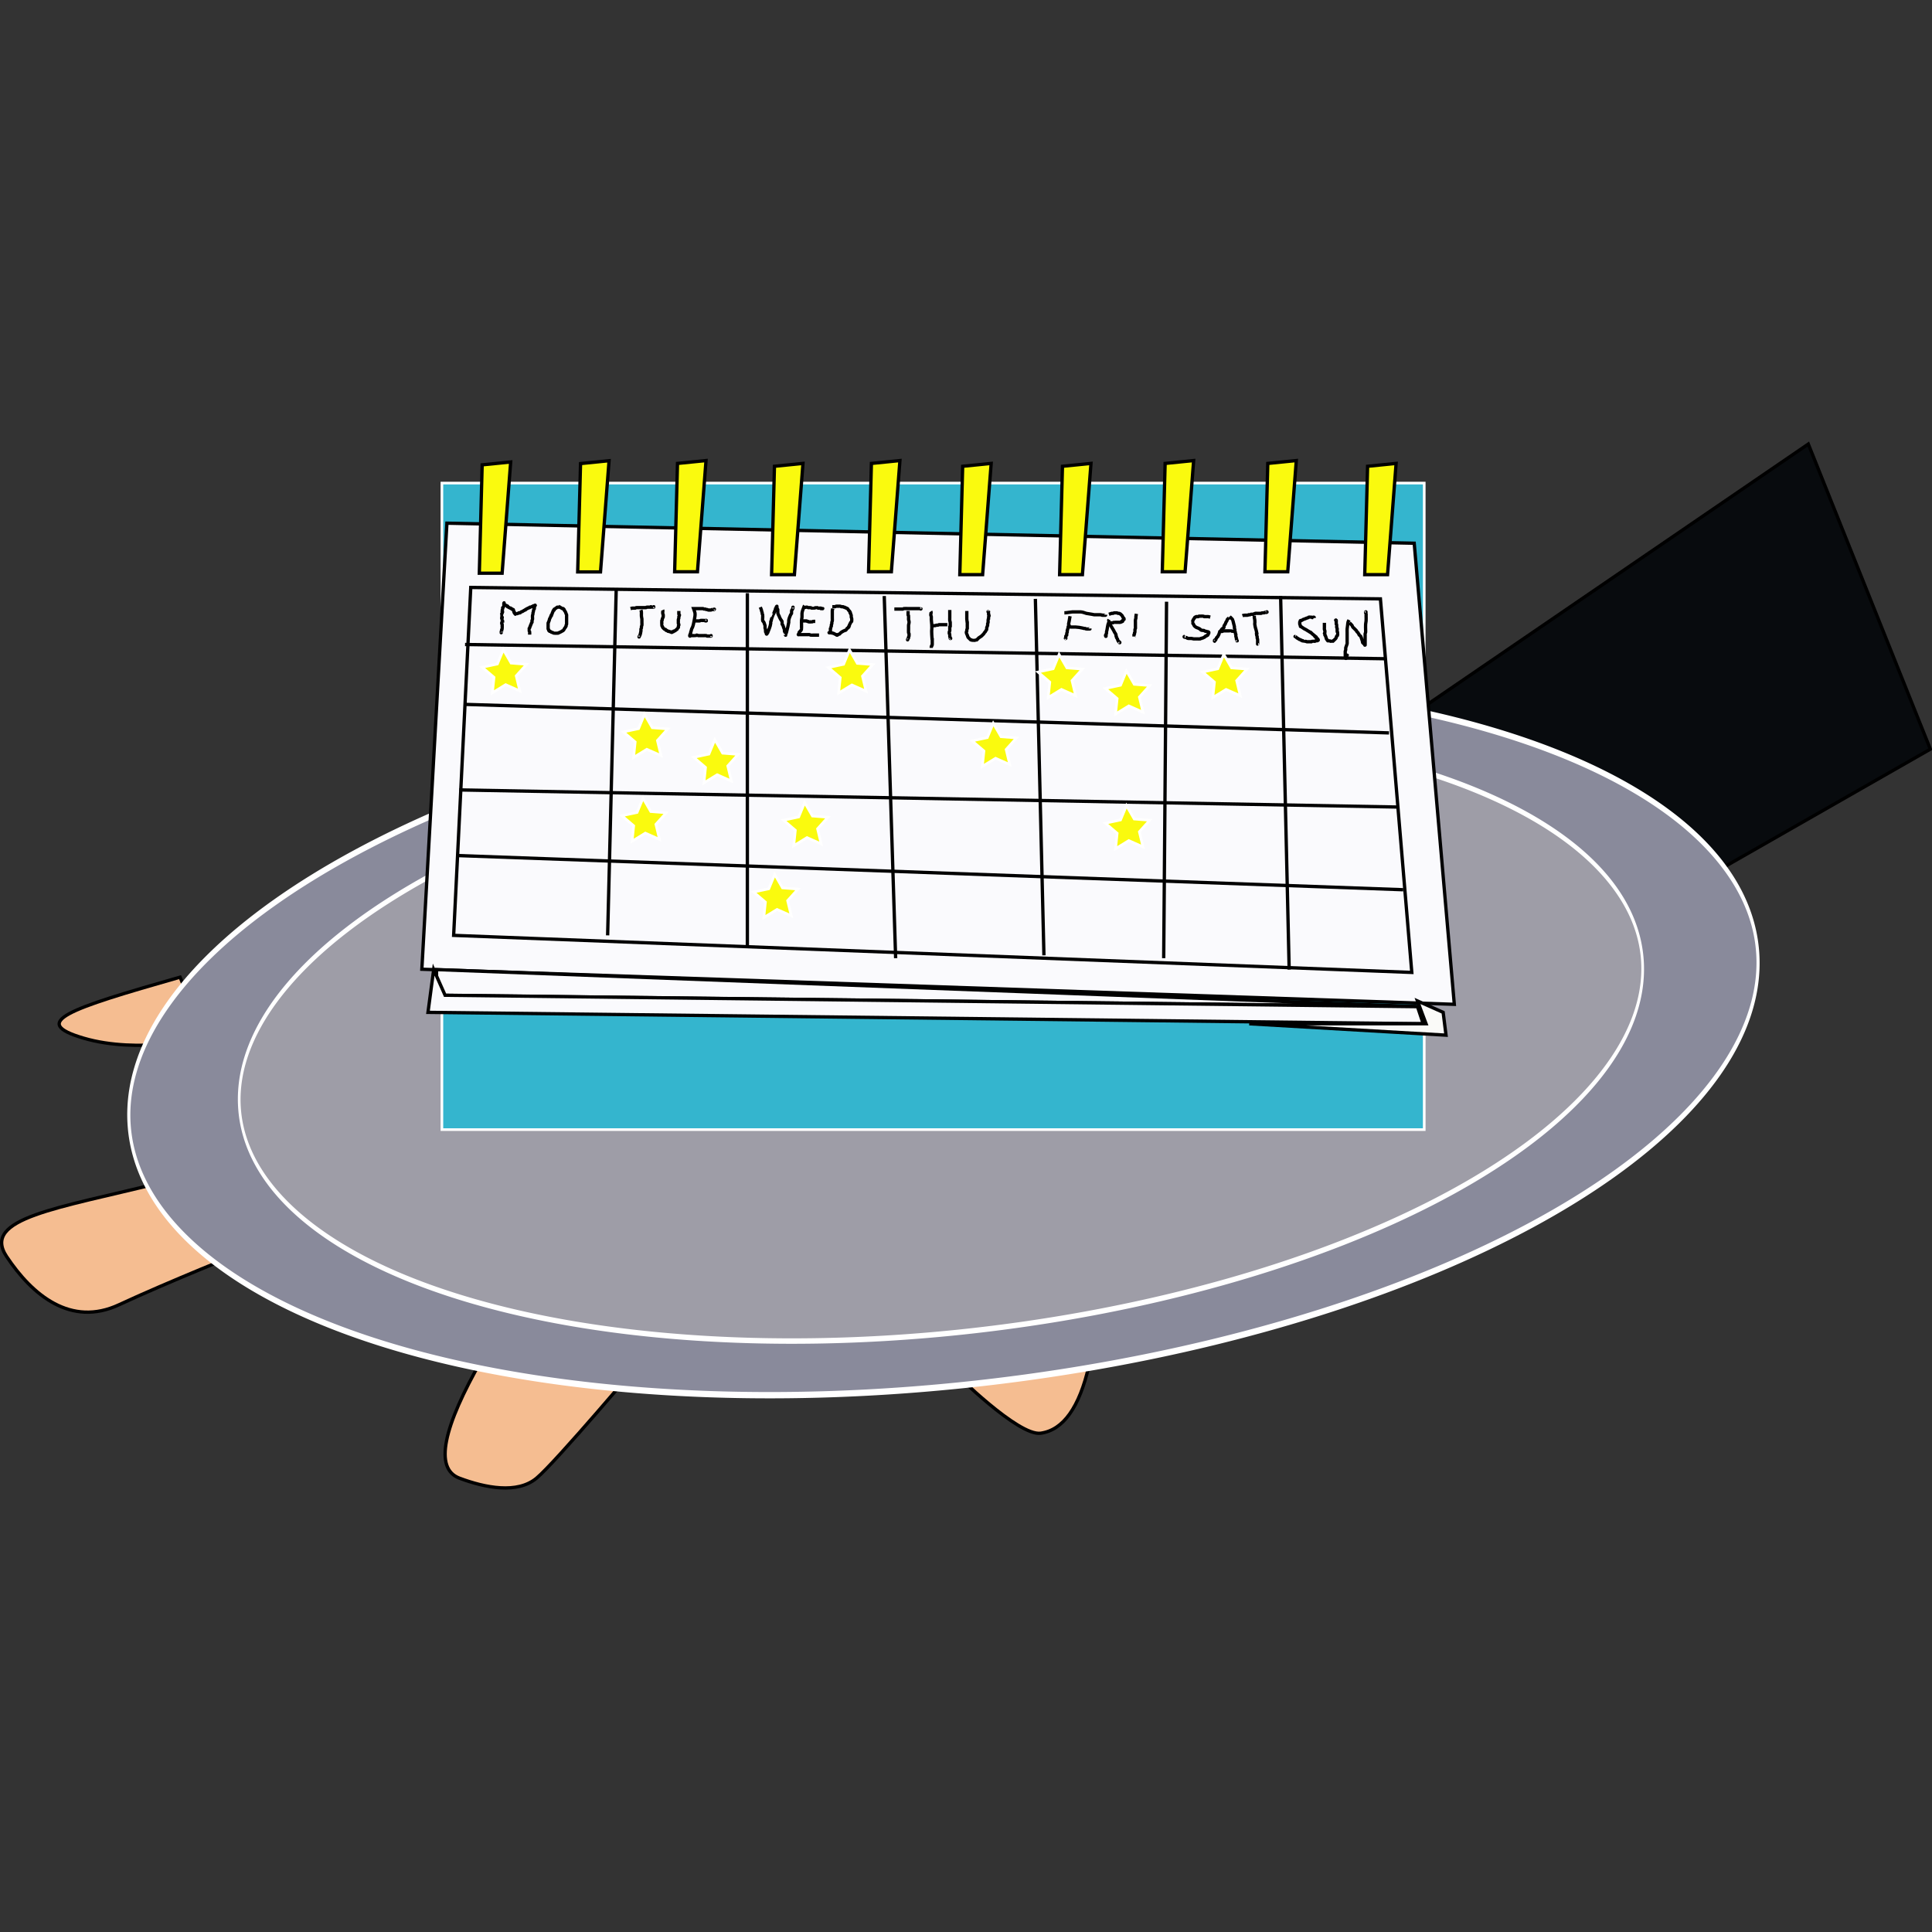
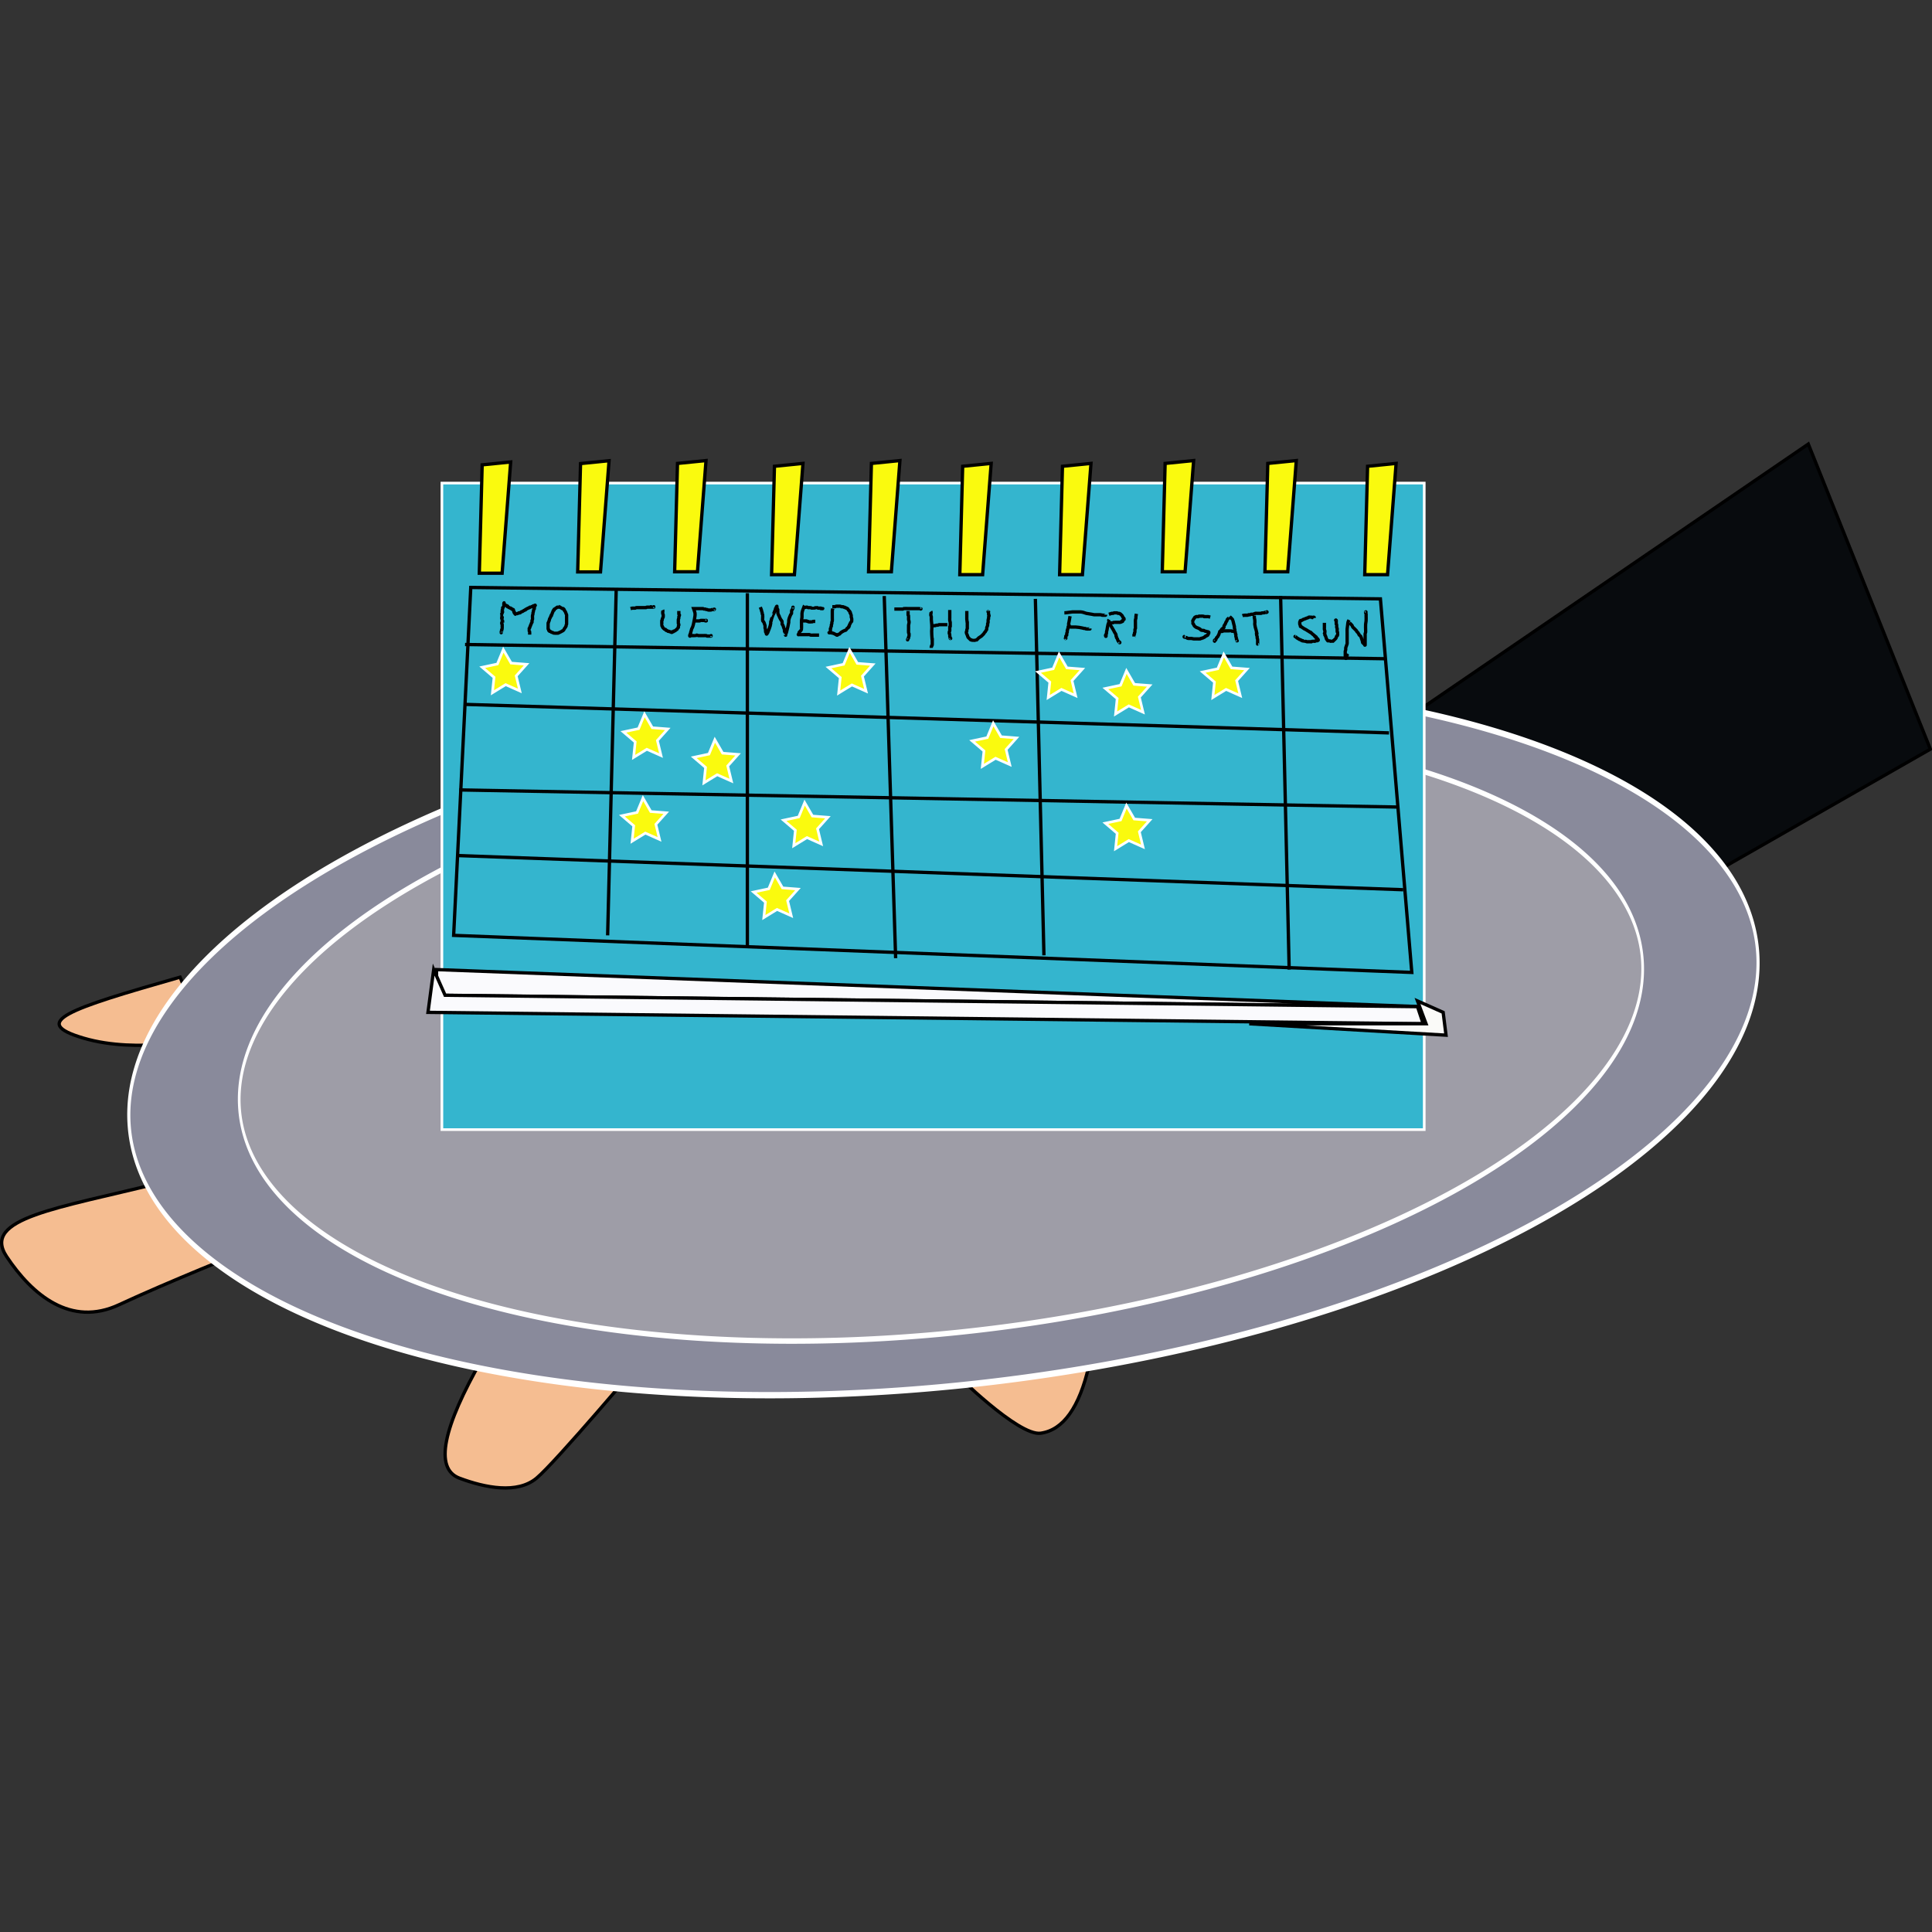
<svg xmlns="http://www.w3.org/2000/svg" xmlns:ns1="http://www.inkscape.org/namespaces/inkscape" xmlns:ns2="http://sodipodi.sourceforge.net/DTD/sodipodi-0.dtd" width="584.06" height="584.06" id="svg2" version="1.1" ns1:version="0.48.0 r9654" ns2:docname="appicon.svg">
  <rect width="100%" height="100%" fill="#333333" stroke="none" />
  <defs id="defs4" />
  <ns2:namedview id="base" pagecolor="#ffffff" bordercolor="#666666" borderopacity="1.0" ns1:pageopacity="0.0" ns1:pageshadow="2" ns1:zoom="1.03" ns1:cx="242.41603" ns1:cy="207.66768" ns1:document-units="px" ns1:current-layer="layer1" showgrid="false" ns1:window-width="1678" ns1:window-height="1029" ns1:window-x="0" ns1:window-y="19" ns1:window-maximized="0" fit-margin-top="0" fit-margin-left="0" fit-margin-right="0" fit-margin-bottom="0" />
  <g ns1:label="Ebene 1" ns1:groupmode="layer" id="layer1" transform="translate(-84.402,-69.817)">
    <path style="fill:#f5bd91;fill-opacity:1;stroke:#000000;stroke-width:1px;stroke-linecap:butt;stroke-linejoin:miter;stroke-opacity:1" d="m 413.592,482.699 c -2.913,12.621 -7.767,19.417 -14.563,20.388 -6.796,0.971 -26.214,-18.447 -26.214,-18.447 z" id="path4031" ns1:connector-curvature="0" />
    <path style="fill:#f5bd91;fill-opacity:1;stroke:#000000;stroke-width:1px;stroke-linecap:butt;stroke-linejoin:miter;stroke-opacity:1" d="m 230.097,480.757 c -11.65,20.388 -14.563,33.01 -6.796,35.922 7.767,2.913 17.476,4.854 23.301,0 5.825,-4.854 32.039,-35.922 32.039,-35.922 z" id="path4027" ns1:connector-curvature="0" />
    <path style="fill:#f5bd91;fill-opacity:1;stroke:#000000;stroke-width:1px;stroke-linecap:butt;stroke-linejoin:miter;stroke-opacity:1" d="m 133.01,427.359 c -31.068,7.767 -54.369,10.68 -46.602,22.33 7.767,11.65 19.417,21.359 33.981,14.563 14.563,-6.796 38.835,-16.505 38.835,-16.505 z" id="path4025" ns1:connector-curvature="0" />
    <path style="fill:#f5bd91;fill-opacity:1;stroke:#000000;stroke-width:1px;stroke-linecap:butt;stroke-linejoin:miter;stroke-opacity:1" d="m 138.835,365.223 c -33.981,9.709 -45.631,13.592 -29.126,18.447 16.505,4.854 36.893,0 36.893,0 z" id="path4023" ns1:connector-curvature="0" />
    <path style="fill:#080b0e;fill-opacity:1;stroke:#000000;stroke-width:1px;stroke-linecap:butt;stroke-linejoin:miter;stroke-opacity:1" d="m 400.971,361.34 230.097,-157.282 36.893,92.233 -156.311,89.32 z" id="path4021" ns1:connector-curvature="0" />
    <path ns2:type="arc" style="color:#000000;fill:#898a9b;fill-opacity:1;fill-rule:nonzero;stroke:#ffffff;stroke-width:0.8;stroke-linecap:butt;stroke-linejoin:miter;stroke-miterlimit:4;stroke-opacity:1;stroke-dasharray:none;stroke-dashoffset:0;marker:none;visibility:visible;display:inline;overflow:visible;enable-background:accumulate" id="path3753" ns2:cx="353.0303" ns2:cy="350.84705" ns2:rx="210.60606" ns2:ry="43.939392" d="m 563.636,350.847 a 210.606,43.939 0 1 1 -421.212,0 210.606,43.939 0 1 1 421.212,0 z" transform="matrix(1.169,-0.121,0.134,2.382,-90.098,-409.127)" />
    <path ns2:type="arc" style="color:#000000;fill:#9e9da7;fill-opacity:1;fill-rule:nonzero;stroke:#ffffff;stroke-width:0.8;stroke-linecap:butt;stroke-linejoin:miter;stroke-miterlimit:4;stroke-opacity:1;stroke-dasharray:none;stroke-dashoffset:0;marker:none;visibility:visible;display:inline;overflow:visible;enable-background:accumulate" id="path3753-2" ns2:cx="353.0303" ns2:cy="350.84705" ns2:rx="210.60606" ns2:ry="43.939392" d="m 563.636,350.847 a 210.606,43.939 0 1 1 -421.212,0 210.606,43.939 0 1 1 421.212,0 z" transform="matrix(1.007,-0.104,0.116,2.052,-27.341,-300.775)" />
    <rect style="color:#000000;fill:#34b5ce;fill-opacity:1;fill-rule:nonzero;stroke:#ffffff;stroke-width:0.8;stroke-linecap:butt;stroke-linejoin:miter;stroke-miterlimit:4;stroke-opacity:1;stroke-dasharray:none;stroke-dashoffset:0;marker:none;visibility:visible;display:inline;overflow:visible;enable-background:accumulate" id="rect3755" width="296.97" height="195.455" x="217.991" y="215.856" />
-     <path style="fill:#fafafd;fill-opacity:1;stroke:#000000;stroke-width:1px;stroke-linecap:butt;stroke-linejoin:miter;stroke-opacity:1" d="M 219.506,227.977 211.93,362.825 524.051,373.432 511.93,234.038 z" id="path3757" ns1:connector-curvature="0" />
    <path style="fill:#fafafd;fill-opacity:1;stroke:#000000;stroke-width:1px;stroke-linecap:butt;stroke-linejoin:miter;stroke-opacity:1" d="m 216.371,362.93 0,7.759 297.414,3.448 z" id="path3759" ns1:connector-curvature="0" />
    <path style="fill:#fafafd;fill-opacity:1;stroke:#000000;stroke-width:1px;stroke-linecap:butt;stroke-linejoin:miter;stroke-opacity:1" d="m 215.509,362.93 -1.724,12.931 300.862,3.448 -1.724,-5.172 -293.966,-3.448 z" id="path3761" ns1:connector-curvature="0" />
    <path style="fill:#fafaf8;fill-opacity:1;stroke:#000000;stroke-width:1px;stroke-linecap:butt;stroke-linejoin:miter;stroke-opacity:1" d="m 520.681,375.861 0.862,6.897 -59.483,-3.448 53.448,0 -2.586,-6.897 z" id="path3763" ns1:connector-curvature="0" />
    <path style="fill:#fafa0e;fill-opacity:1;stroke:#000000;stroke-width:1px;stroke-linecap:butt;stroke-linejoin:miter;stroke-opacity:1" d="m 230.164,210.344 8.621,-0.862 -2.586,33.621 -6.897,0 z" id="path3765" ns1:connector-curvature="0" />
    <path style="fill:#fafa0e;fill-opacity:1;stroke:#000000;stroke-width:1px;stroke-linecap:butt;stroke-linejoin:miter;stroke-opacity:1" d="m 259.905,209.958 8.621,-0.862 -2.586,33.621 -6.897,0 z" id="path3765-0" ns1:connector-curvature="0" />
    <path style="fill:#fafa0e;fill-opacity:1;stroke:#000000;stroke-width:1px;stroke-linecap:butt;stroke-linejoin:miter;stroke-opacity:1" d="m 289.216,209.913 8.621,-0.862 -2.586,33.621 -6.897,0 z" id="path3765-2" ns1:connector-curvature="0" />
    <path style="fill:#fafa0e;fill-opacity:1;stroke:#000000;stroke-width:1px;stroke-linecap:butt;stroke-linejoin:miter;stroke-opacity:1" d="m 318.526,210.775 8.621,-0.862 -2.586,33.621 -6.897,0 z" id="path3765-8" ns1:connector-curvature="0" />
    <path style="fill:#fafa0e;fill-opacity:1;stroke:#000000;stroke-width:1px;stroke-linecap:butt;stroke-linejoin:miter;stroke-opacity:1" d="m 347.836,209.913 8.621,-0.862 -2.586,33.621 -6.897,0 z" id="path3765-3" ns1:connector-curvature="0" />
    <path style="fill:#fafa0e;fill-opacity:1;stroke:#000000;stroke-width:1px;stroke-linecap:butt;stroke-linejoin:miter;stroke-opacity:1" d="m 375.423,210.775 8.621,-0.862 -2.586,33.621 -6.897,0 z" id="path3765-80" ns1:connector-curvature="0" />
    <path style="fill:#fafa0e;fill-opacity:1;stroke:#000000;stroke-width:1px;stroke-linecap:butt;stroke-linejoin:miter;stroke-opacity:1" d="m 405.595,210.775 8.621,-0.862 -2.586,33.621 -6.897,0 z" id="path3765-4" ns1:connector-curvature="0" />
    <path style="fill:#fafa0e;fill-opacity:1;stroke:#000000;stroke-width:1px;stroke-linecap:butt;stroke-linejoin:miter;stroke-opacity:1" d="m 436.63,209.913 8.621,-0.862 -2.586,33.621 -6.897,0 z" id="path3765-09" ns1:connector-curvature="0" />
    <path style="fill:#fafa0e;fill-opacity:1;stroke:#000000;stroke-width:1px;stroke-linecap:butt;stroke-linejoin:miter;stroke-opacity:1" d="m 467.664,209.913 8.621,-0.862 -2.586,33.621 -6.897,0 z" id="path3765-1" ns1:connector-curvature="0" />
    <path style="fill:#fafa0e;fill-opacity:1;stroke:#000000;stroke-width:1px;stroke-linecap:butt;stroke-linejoin:miter;stroke-opacity:1" d="m 497.836,210.775 8.621,-0.862 -2.586,33.621 -6.897,0 z" id="path3765-9" ns1:connector-curvature="0" />
    <path style="fill:none;stroke:#000000;stroke-width:1px;stroke-linecap:butt;stroke-linejoin:miter;stroke-opacity:1" d="M 226.716,247.413 221.543,352.585 511.199,363.792 501.716,250.861 z" id="path3841" ns1:connector-curvature="0" />
    <path style="fill:none;stroke:#000000;stroke-width:1px;stroke-linecap:butt;stroke-linejoin:miter;stroke-opacity:1" d="m 224.992,264.654 278.448,4.31" id="path3843" ns1:connector-curvature="0" />
    <path style="fill:none;stroke:#000000;stroke-width:1px;stroke-linecap:butt;stroke-linejoin:miter;stroke-opacity:1" d="m 224.992,282.758 279.31,8.621" id="path3845" ns1:connector-curvature="0" />
    <path style="fill:none;stroke:#000000;stroke-width:1px;stroke-linecap:butt;stroke-linejoin:miter;stroke-opacity:1" d="M 223.267,308.62 506.888,313.792" id="path3847" ns1:connector-curvature="0" />
    <path style="fill:none;stroke:#000000;stroke-width:1px;stroke-linecap:butt;stroke-linejoin:miter;stroke-opacity:1" d="M 222.405,328.447 508.612,338.792" id="path3849" ns1:connector-curvature="0" />
    <path style="fill:none;stroke:#000000;stroke-width:1px;stroke-linecap:butt;stroke-linejoin:miter;stroke-opacity:1" d="M 270.681,248.275 268.095,352.585" id="path3851" ns1:connector-curvature="0" />
    <path style="fill:none;stroke:#000000;stroke-width:1px;stroke-linecap:butt;stroke-linejoin:miter;stroke-opacity:1" d="m 310.336,249.137 0,106.897" id="path3853" ns1:connector-curvature="0" />
    <path style="fill:none;stroke:#000000;stroke-width:1px;stroke-linecap:butt;stroke-linejoin:miter;stroke-opacity:1" d="m 351.716,249.999 3.448,109.483" id="path3855" ns1:connector-curvature="0" />
    <path style="fill:none;stroke:#000000;stroke-width:1px;stroke-linecap:butt;stroke-linejoin:miter;stroke-opacity:1" d="m 397.405,250.861 2.586,107.759" id="path3857" ns1:connector-curvature="0" />
-     <path style="fill:none;stroke:#000000;stroke-width:1px;stroke-linecap:butt;stroke-linejoin:miter;stroke-opacity:1" d="m 437.061,251.723 -0.862,107.759" id="path3859" ns1:connector-curvature="0" />
    <path style="fill:none;stroke:#000000;stroke-width:1px;stroke-linecap:butt;stroke-linejoin:miter;stroke-opacity:1" d="m 471.543,249.999 2.586,112.931" id="path3861" ns1:connector-curvature="0" />
    <path style="fill:none;stroke:#000000;stroke-width:1px;stroke-linecap:butt;stroke-linejoin:miter;stroke-opacity:1" d="m 236.789,252.082 c 0,0.191 0.191,0.573 0,0.573 -0.191,0 0,-0.764 0,-0.573 0,0.239 0,0.477 0,0.716 0,0.048 0.021,0.1 0,0.143 -0.03,0.06 -0.113,0.083 -0.143,0.143 -0.021,0.043 0.021,0.101 0,0.143 -0.03,0.06 -0.113,0.083 -0.143,0.143 -0.021,0.043 0.034,0.109 0,0.143 -0.034,0.034 -0.109,-0.034 -0.143,0 -0.039,0.039 0.039,0.495 0,0.573 -0.03,0.06 -0.113,0.083 -0.143,0.143 -0.022,0.044 0,0.365 0,0.43 0,0.048 -0.034,0.109 0,0.143 0.034,0.034 0.143,-0.048 0.143,0 0,0.068 -0.113,0.083 -0.143,0.143 -0.043,0.085 0.043,0.201 0,0.286 -0.03,0.06 -0.113,0.083 -0.143,0.143 -0.01,0.019 -0.01,0.84 0,0.859 0.03,0.06 0.113,0.083 0.143,0.143 0.127,0.255 -0.08,0.08 -0.143,0.143 -0.034,0.034 0,0.096 0,0.143 0,0.048 -0.015,0.098 0,0.143 0.034,0.101 0.109,0.185 0.143,0.286 0.019,0.056 -0.022,0.407 0,0.43 0.034,0.034 0.143,-0.048 0.143,0 -0.191,0 -0.143,-0.048 -0.143,0.143 0,0.035 0.005,0.425 0,0.43 -0.034,0.034 -0.109,-0.034 -0.143,0 -0.034,0.034 0,0.096 0,0.143 0,0.048 -0.021,0.1 0,0.143 0.03,0.06 0.113,0.083 0.143,0.143 0.021,0.043 0,0.096 0,0.143 0,0.286 0,0.573 0,0.859 0,0.065 0.022,0.386 0,0.43 -0.03,0.06 -0.113,0.083 -0.143,0.143 -0.057,0.115 0.057,0.315 0,0.43 -0.03,0.06 -0.113,0.083 -0.143,0.143 -0.02,0.041 0,0.689 0,0.286" id="path3863" ns1:connector-curvature="0" />
    <path style="fill:none;stroke:#000000;stroke-width:1px;stroke-linecap:butt;stroke-linejoin:miter;stroke-opacity:1" d="m 236.932,252.655 c 0.239,0.096 0.486,0.171 0.716,0.286 0.596,0.298 -0.153,-0.01 0.143,0.286 0.034,0.034 0.1,-0.021 0.143,0 0.06,0.03 0.087,0.106 0.143,0.143 0.089,0.059 0.191,0.096 0.286,0.143 0.095,0.048 0.185,0.109 0.286,0.143 0.045,0.015 0.095,0 0.143,0 0.048,0.048 0.083,0.113 0.143,0.143 0.043,0.021 0.109,-0.034 0.143,0 0.034,0.034 -0.034,0.109 0,0.143 0.034,0.034 0.101,-0.021 0.143,0 0.06,0.03 0.083,0.113 0.143,0.143 0.198,0.099 0.128,-0.173 0.286,0.143 0.028,0.057 -0.029,0.4 0,0.43 0.034,0.034 0.109,-0.034 0.143,0 0.068,0.068 -0.068,0.219 0,0.286 0.034,0.034 0.109,-0.034 0.143,0 0.068,0.068 -0.068,0.219 0,0.286 0.034,0.034 0.109,-0.034 0.143,0 0.034,0.034 -0.034,0.109 0,0.143 0.034,0.034 0.109,-0.034 0.143,0 0.034,0.034 0.048,0.143 0,0.143 -0.048,0 -0.034,-0.109 0,-0.143 0.022,-0.022 0.374,0.019 0.43,0 0.101,-0.034 0.185,-0.109 0.286,-0.143 0.045,-0.015 0.1,0.021 0.143,0 0.06,-0.03 0.083,-0.113 0.143,-0.143 0.115,-0.057 0.315,0.057 0.43,0 0.121,-0.06 0.166,-0.226 0.286,-0.286 0.135,-0.068 0.286,-0.096 0.43,-0.143 0.143,-0.095 0.282,-0.198 0.43,-0.286 0.091,-0.055 0.185,-0.109 0.286,-0.143 0.045,-0.015 0.109,0.034 0.143,0 0.034,-0.034 -0.034,-0.109 0,-0.143 0.034,-0.034 0.1,0.021 0.143,0 0.06,-0.03 0.087,-0.106 0.143,-0.143 0.178,-0.118 0.382,-0.191 0.573,-0.286 0.095,-0.048 0.185,-0.109 0.286,-0.143 0.045,-0.015 0.109,0.034 0.143,0 0.034,-0.034 -0.034,-0.109 0,-0.143 0.035,-0.035 0.538,0.034 0.573,0 0.034,-0.034 -0.034,-0.109 0,-0.143 0.034,-0.034 0.101,0.021 0.143,0 0.06,-0.03 0.083,-0.113 0.143,-0.143 0.085,-0.043 0.219,0.068 0.286,0 0.034,-0.034 -0.034,-0.109 0,-0.143 0.034,-0.034 0.095,0 0.143,0 0.048,0 0.095,0 0.143,0 0.382,0 -0.048,0.048 0.143,-0.143 0.034,-0.034 0.143,-0.048 0.143,0 0,0.048 -0.109,-0.034 -0.143,0 -0.068,0.068 0.043,0.201 0,0.286 -0.03,0.06 -0.113,0.083 -0.143,0.143 -0.047,0.095 0.04,0.453 0,0.573 -0.068,0.202 -0.235,0.366 -0.286,0.573 -0.023,0.093 0.019,0.193 0,0.286 -0.03,0.148 -0.114,0.282 -0.143,0.43 -0.019,0.094 0.016,0.192 0,0.286 -0.032,0.194 -0.119,0.377 -0.143,0.573 -0.047,0.379 0.063,0.769 0,1.145 -0.018,0.105 -0.117,0.183 -0.143,0.286 -0.046,0.185 0.06,0.392 0,0.573 -0.021,0.064 -0.113,0.083 -0.143,0.143 -0.068,0.135 -0.087,0.289 -0.143,0.43 -0.04,0.099 -0.095,0.191 -0.143,0.286 -0.048,0.143 -0.087,0.289 -0.143,0.43 -0.04,0.099 -0.109,0.185 -0.143,0.286 -0.015,0.045 0.021,0.101 0,0.143 -0.03,0.06 -0.113,0.083 -0.143,0.143 -0.015,0.029 -0.014,0.673 0,0.716 0.034,0.101 0.109,0.185 0.143,0.286 0.029,0.085 0,0.72 0,0.859" id="path3865" ns1:connector-curvature="0" />
    <path style="fill:none;stroke:#000000;stroke-width:1px;stroke-linecap:butt;stroke-linejoin:miter;stroke-opacity:1" d="m 253.685,253.371 c -0.239,0 -0.477,0 -0.716,0 -0.048,0 -0.1,-0.021 -0.143,0 -0.121,0.06 -0.166,0.226 -0.286,0.286 -0.043,0.021 -0.1,-0.021 -0.143,0 -0.038,0.019 -0.248,0.267 -0.286,0.286 -0.043,0.021 -0.109,-0.034 -0.143,0 -0.068,0.068 0.068,0.219 0,0.286 -0.034,0.034 -0.109,-0.034 -0.143,0 -0.034,0.034 0.034,0.109 0,0.143 -0.034,0.034 -0.109,-0.034 -0.143,0 -0.034,0.034 0.021,0.1 0,0.143 -0.03,0.06 -0.113,0.083 -0.143,0.143 -0.021,0.043 0.015,0.098 0,0.143 -0.034,0.101 -0.104,0.187 -0.143,0.286 -0.056,0.14 -0.076,0.295 -0.143,0.43 -0.03,0.06 -0.113,0.083 -0.143,0.143 -0.043,0.085 0.068,0.219 0,0.286 -0.034,0.034 -0.109,-0.034 -0.143,0 -0.034,0.034 0.015,0.098 0,0.143 -0.034,0.101 -0.096,0.191 -0.143,0.286 -0.095,0.191 -0.211,0.373 -0.286,0.573 -0.069,0.184 -0.081,0.386 -0.143,0.573 -0.034,0.101 -0.109,0.185 -0.143,0.286 -0.015,0.045 0.021,0.1 0,0.143 -0.03,0.06 -0.113,0.083 -0.143,0.143 -0.021,0.043 0,0.096 0,0.143 0,0.048 0,0.095 0,0.143 0,0.286 0,0.573 0,0.859 0,0.143 0,0.286 0,0.43 0,0.095 -0.03,0.196 0,0.286 0.021,0.064 0.122,0.079 0.143,0.143 0.03,0.091 -0.043,0.201 0,0.286 0.021,0.043 0.109,-0.034 0.143,0 0.034,0.034 -0.034,0.109 0,0.143 0.034,0.034 0.109,-0.034 0.143,0 0.034,0.034 -0.034,0.109 0,0.143 0.034,0.034 0.098,-0.015 0.143,0 0.101,0.034 0.198,0.084 0.286,0.143 0.056,0.037 0.083,0.113 0.143,0.143 0.043,0.021 0.098,-0.015 0.143,0 0.101,0.034 0.185,0.109 0.286,0.143 0.045,0.015 0.101,-0.021 0.143,0 0.06,0.03 0.083,0.113 0.143,0.143 0.043,0.022 0.474,0 0.573,0 0.08,0 0.65,0.022 0.716,0 0.064,-0.021 0.083,-0.113 0.143,-0.143 0.043,-0.021 0.098,0.015 0.143,0 0.126,-0.042 0.746,-0.354 0.859,-0.43 0.056,-0.037 0.083,-0.113 0.143,-0.143 0.043,-0.021 0.1,0.021 0.143,0 0.06,-0.03 0.096,-0.095 0.143,-0.143 0.048,-0.048 0.106,-0.087 0.143,-0.143 0.059,-0.089 0.088,-0.195 0.143,-0.286 0.088,-0.148 0.183,-0.292 0.286,-0.43 0.041,-0.054 0.113,-0.083 0.143,-0.143 0.021,-0.043 -0.021,-0.1 0,-0.143 0.03,-0.06 0.113,-0.083 0.143,-0.143 0.043,-0.085 -0.03,-0.196 0,-0.286 0.034,-0.101 0.117,-0.183 0.143,-0.286 0.023,-0.093 0,-0.191 0,-0.286 0,-0.096 0,-0.191 0,-0.286 0,-0.382 0,-0.764 0,-1.145 0,-0.239 0,-0.477 0,-0.716 0,-0.094 0.027,-0.349 0,-0.43 -0.034,-0.101 -0.104,-0.187 -0.143,-0.286 -0.116,-0.291 -0.118,-0.464 -0.286,-0.716 -0.037,-0.056 -0.106,-0.087 -0.143,-0.143 -0.059,-0.089 -0.109,-0.185 -0.143,-0.286 -0.015,-0.045 0.034,-0.109 0,-0.143 -0.034,-0.034 -0.109,0.034 -0.143,0 -0.034,-0.034 0.034,-0.109 0,-0.143 -0.034,-0.034 -0.109,0.034 -0.143,0 -0.034,-0.034 0.034,-0.109 0,-0.143 -0.068,-0.068 -0.201,0.043 -0.286,0 -0.249,-0.124 -0.477,-0.286 -0.716,-0.43 z" id="path3867" ns1:connector-curvature="0" />
-     <path style="fill:none;stroke:#000000;stroke-width:1px;stroke-linecap:butt;stroke-linejoin:miter;stroke-opacity:1" d="m 278.169,254.23 c 0.249,0.617 0.089,1.217 0.143,1.861 0.024,0.289 0.111,0.571 0.143,0.859 0.016,0.142 0,0.286 0,0.43 0,0.239 0,0.477 0,0.716 0,0.239 0.039,0.481 0,0.716 -0.025,0.149 -0.118,0.281 -0.143,0.43 -0.024,0.141 0.028,0.289 0,0.43 -0.021,0.105 -0.126,0.181 -0.143,0.286 -0.031,0.188 0.021,0.383 0,0.573 -0.039,0.348 -0.218,1.258 -0.43,1.575 -0.037,0.056 -0.113,0.083 -0.143,0.143 -0.021,0.043 0.048,0.143 0,0.143 -0.048,0 0,-0.096 0,-0.143" id="path3869" ns1:connector-curvature="0" />
    <path style="fill:none;stroke:#000000;stroke-width:1px;stroke-linecap:butt;stroke-linejoin:miter;stroke-opacity:1" d="m 275.019,253.8 c 0.712,-0.178 0.376,-0.143 1.002,-0.143 0.143,0 0.289,0.028 0.43,0 0.105,-0.021 0.185,-0.109 0.286,-0.143 0.09,-0.03 0.457,0 0.573,0 0.477,0 0.955,0 1.432,0 0.239,0 0.477,0 0.716,0 0.048,0 0.096,0 0.143,0 0.048,0 0.1,0.021 0.143,0 0.06,-0.03 0.083,-0.113 0.143,-0.143 0.043,-0.021 0.096,0 0.143,0 0.096,0 0.191,0 0.286,0 0.191,0 0.382,0 0.573,0 0.048,0 0.095,0 0.143,0 0.048,0 0.109,0.034 0.143,0 0.034,-0.034 -0.048,-0.143 0,-0.143 0.068,0 0.083,0.113 0.143,0.143 0.043,0.021 0.096,0 0.143,0 0.096,0 0.191,0 0.286,0 0.048,0 0.096,0 0.143,0 0.048,0 0.109,0.034 0.143,0 0.034,-0.034 -0.048,-0.143 0,-0.143 0.048,0 0,0.095 0,0.143" id="path3871" ns1:connector-curvature="0" />
    <path style="fill:none;stroke:#000000;stroke-width:1px;stroke-linecap:butt;stroke-linejoin:miter;stroke-opacity:1" d="m 284.755,254.23 c 0.113,0.254 -0.058,0.713 0,1.002 0.188,0.942 0.143,-0.079 0.143,0.859 0,0.048 0,0.095 0,0.143 0,0.048 0.021,0.101 0,0.143 -0.03,0.06 -0.113,0.083 -0.143,0.143 -0.021,0.043 0.015,0.098 0,0.143 -0.034,0.101 -0.117,0.183 -0.143,0.286 -0.023,0.093 0.03,0.196 0,0.286 -0.021,0.064 -0.122,0.079 -0.143,0.143 -0.025,0.074 0,0.851 0,1.002 0,0.034 -0.016,0.541 0,0.573 0.03,0.06 0.113,0.083 0.143,0.143 0.021,0.043 -0.021,0.101 0,0.143 0.03,0.06 0.113,0.083 0.143,0.143 0.021,0.043 -0.021,0.1 0,0.143 0.03,0.059 0.369,0.389 0.43,0.43 0.089,0.059 0.185,0.109 0.286,0.143 0.045,0.015 0.109,-0.034 0.143,0 0.034,0.034 -0.034,0.109 0,0.143 0.034,0.034 0.109,-0.034 0.143,0 0.034,0.034 -0.034,0.109 0,0.143 0.034,0.034 0.098,-0.015 0.143,0 0.101,0.034 0.198,0.084 0.286,0.143 0.056,0.037 0.079,0.122 0.143,0.143 0.091,0.03 0.191,0 0.286,0 0.095,0.048 0.185,0.109 0.286,0.143 0.091,0.03 0.201,-0.043 0.286,0 0.237,0.118 0.038,0.274 0.43,0.143 0.064,-0.021 0.083,-0.113 0.143,-0.143 0.043,-0.021 0.1,0.021 0.143,0 0.655,-0.328 -0.608,0.059 0.43,-0.286 0.045,-0.015 0.1,0.021 0.143,0 0.121,-0.06 0.174,-0.211 0.286,-0.286 0.668,-0.445 -0.048,0.207 0.43,-0.43 0.081,-0.108 0.236,-0.161 0.286,-0.286 0.053,-0.133 -0.028,-0.289 0,-0.43 0.021,-0.105 0.109,-0.185 0.143,-0.286 0.015,-0.045 0,-0.096 0,-0.143 0,-0.048 0.021,-0.101 0,-0.143 -0.03,-0.06 -0.122,-0.079 -0.143,-0.143 -0.024,-0.073 0,-0.757 0,-0.859 0,-0.126 -0.03,-0.308 0,-0.43 0.037,-0.146 0.118,-0.281 0.143,-0.43 0.024,-0.141 -0.028,-0.289 0,-0.43 0.021,-0.105 0.117,-0.183 0.143,-0.286 0.109,-0.435 -0.009,-0.162 -0.143,-0.43 -0.021,-0.043 0,-0.096 0,-0.143 0,-0.048 0,-0.096 0,-0.143 0,-0.239 0,-0.477 0,-0.716" id="path3873" ns1:connector-curvature="0" />
    <path style="fill:none;stroke:#000000;stroke-width:1px;stroke-linecap:butt;stroke-linejoin:miter;stroke-opacity:1" d="m 300.362,254.087 c 0,-0.048 0.048,-0.143 0,-0.143 -0.048,0 0.034,0.109 0,0.143 -0.039,0.039 -0.615,-0.034 -0.716,0 -0.101,0.034 -0.185,0.109 -0.286,0.143 -0.081,0.027 -0.335,0 -0.43,0 -0.143,0 -0.291,0.035 -0.43,0 -0.104,-0.026 -0.183,-0.117 -0.286,-0.143 -0.093,-0.023 -0.194,0.023 -0.286,0 -0.104,-0.026 -0.185,-0.109 -0.286,-0.143 -0.129,-0.043 -0.301,0.043 -0.43,0 -0.101,-0.034 -0.183,-0.117 -0.286,-0.143 -0.093,-0.023 -0.191,0 -0.286,0 -0.143,0 -0.286,0 -0.43,0 -0.382,0 -0.764,0 -1.145,0 -0.12,0 -0.954,0 -1.002,0 0.143,0.43 0.346,0.844 0.43,1.289 0.109,0.58 -0.04,1.292 -0.143,1.861 -0.087,0.479 -0.181,0.957 -0.286,1.432 -0.056,0.252 -0.176,0.745 -0.286,1.002 -0.084,0.196 -0.211,0.373 -0.286,0.573 -0.069,0.184 -0.089,0.384 -0.143,0.573 -0.042,0.145 -0.114,0.282 -0.143,0.43 -0.019,0.094 0.03,0.196 0,0.286 -0.021,0.064 -0.113,0.083 -0.143,0.143 -0.028,0.057 0.029,0.4 0,0.43 -0.034,0.034 -0.109,-0.034 -0.143,0 -0.034,0.034 0,0.095 0,0.143 0,0.048 -0.034,0.109 0,0.143 0.034,0.034 0.109,0.034 0.143,0 0.034,-0.034 -0.034,-0.109 0,-0.143 0.034,-0.034 0.095,0 0.143,0 0.048,0 0.096,0 0.143,0 0.286,0 0.573,0 0.859,0 0.034,0 0.541,0.016 0.573,0 0.06,-0.03 0.083,-0.113 0.143,-0.143 0.113,-0.057 0.527,0.137 0.573,0.143 0.189,0.027 0.382,0 0.573,0 0.382,0 0.764,0 1.145,0 0.083,0 0.664,-0.026 0.716,0 0.06,0.03 0.083,0.113 0.143,0.143 0.043,0.021 0.095,0 0.143,0 0.096,0 0.191,0 0.286,0 0.191,0 0.382,0 0.573,0 0.048,0 0.095,0 0.143,0 0.048,0 0.109,0.034 0.143,0 0.034,-0.034 -0.048,-0.143 0,-0.143 0.048,0 0,0.096 0,0.143" id="path3875" ns1:connector-curvature="0" />
    <path style="fill:none;stroke:#000000;stroke-width:1px;stroke-linecap:butt;stroke-linejoin:miter;stroke-opacity:1" d="m 294.062,257.523 c 0.477,0 0.955,0 1.432,0 0.096,0 0.191,0 0.286,0 0.048,0 0.098,0.015 0.143,0 0.101,-0.034 0.182,-0.122 0.286,-0.143 0.14,-0.028 0.286,0 0.43,0 0.143,0 0.286,0 0.43,0 0.096,0 0.194,-0.023 0.286,0 0.104,0.026 0.185,0.109 0.286,0.143 0.045,0.015 0.096,0 0.143,0 0.048,0 0.109,0.034 0.143,0 0.038,-0.038 0.009,-0.296 -0.143,-0.143 -0.034,0.034 0.048,0.143 0,0.143 -0.048,0 0,-0.096 0,-0.143" id="path3877" ns1:connector-curvature="0" />
    <path style="fill:none;stroke:#000000;stroke-width:1px;stroke-linecap:butt;stroke-linejoin:miter;stroke-opacity:1" d="m 314.251,253.371 c 0.494,1.234 0.121,0.21 0.43,1.289 0.042,0.145 0.114,0.282 0.143,0.43 0.019,0.094 -0.023,0.194 0,0.286 0.026,0.104 0.109,0.185 0.143,0.286 0.034,0.101 0,0.864 0,1.002 0,0.239 -0.047,0.482 0,0.716 0.074,0.371 0.13,0.196 0.286,0.43 0.14,0.211 0.209,0.483 0.286,0.716 0.048,0.143 0.114,0.282 0.143,0.43 0.047,0.234 -0.039,0.481 0,0.716 0.025,0.149 0.107,0.283 0.143,0.43 0.033,0.133 -0.043,0.631 0,0.716 0.03,0.06 0.113,0.083 0.143,0.143 0.021,0.043 -0.021,0.1 0,0.143 0.177,0.354 0.143,-0.049 0.143,0.286 0,0.048 -0.048,0.143 0,0.143 0.237,0 0.1,-0.201 0.143,-0.286 0.79,-1.58 -0.419,1.52 0.716,-1.432 0.216,-0.562 0.346,-0.989 0.43,-1.575 0.004,-0.03 -0.026,-0.521 0,-0.573 0.03,-0.06 0.113,-0.083 0.143,-0.143 0.021,-0.043 -0.009,-0.096 0,-0.143 0.039,-0.193 0.081,-0.386 0.143,-0.573 0.7,-2.1 0.145,-0.386 0.716,-1.718 0.531,-1.239 -0.175,0.206 0.286,-0.716 0.048,-0.096 0.109,-0.185 0.143,-0.286 0.03,-0.091 -0.043,-0.201 0,-0.286 0.086,-0.172 0.344,-0.258 0.43,-0.43 0.043,-0.085 -0.096,-0.286 0,-0.286 0.048,0 0.034,0.109 0,0.143 -0.064,0.064 -0.27,-0.111 -0.143,0.143 0.03,0.06 0.113,0.083 0.143,0.143 0.021,0.043 0,0.096 0,0.143 0.048,0.048 0.113,0.083 0.143,0.143 0.021,0.043 -0.021,0.1 0,0.143 0.03,0.06 0.122,0.079 0.143,0.143 0.019,0.059 0,0.976 0,1.002 0,0.048 -0.015,0.098 0,0.143 0.034,0.101 0.109,0.185 0.143,0.286 0.015,0.045 -0.021,0.1 0,0.143 0.03,0.06 0.113,0.083 0.143,0.143 0.021,0.043 -0.021,0.101 0,0.143 0.03,0.06 0.113,0.083 0.143,0.143 0.021,0.043 -0.015,0.098 0,0.143 0.042,0.126 0.354,0.746 0.43,0.859 0.037,0.056 0.106,0.087 0.143,0.143 0.059,0.089 0.084,0.198 0.143,0.286 0.037,0.056 0.113,0.083 0.143,0.143 0.039,0.079 -0.037,0.747 0,0.859 0.021,0.064 0.106,0.087 0.143,0.143 0.059,0.089 0.104,0.187 0.143,0.286 0.112,0.28 0.174,0.579 0.286,0.859 0.04,0.099 0.109,0.185 0.143,0.286 0.03,0.091 -0.068,0.219 0,0.286 0.034,0.034 0.143,-0.048 0.143,0 0,0.048 -0.109,-0.034 -0.143,0 -0.034,0.034 0,0.095 0,0.143 0,0.048 -0.015,0.098 0,0.143 0.034,0.101 0.122,0.182 0.143,0.286 0,0.814 -0.064,0.094 0.143,0.716 0.015,0.045 -0.034,0.109 0,0.143 0.034,0.034 0.109,0.034 0.143,0 0.022,-0.022 -0.019,-0.374 0,-0.43 0.034,-0.101 0.096,-0.191 0.143,-0.286 0.048,-0.191 0.095,-0.382 0.143,-0.573 0.208,-0.834 0.452,-1.729 0.573,-2.577 0.027,-0.189 -0.024,-0.383 0,-0.573 0.061,-0.488 0.361,-1.295 0.573,-1.718 0.077,-0.154 0.232,-0.266 0.286,-0.43 0.019,-0.058 -0.033,-0.794 0,-0.859 0.03,-0.06 0.106,-0.087 0.143,-0.143 0.059,-0.089 0.095,-0.191 0.143,-0.286 0.048,-0.096 0.109,-0.185 0.143,-0.286 0.037,-0.112 -0.06,-0.286 0,-0.286 0.048,0 0,0.096 0,0.143" id="path3879" ns1:connector-curvature="0" />
    <path style="fill:none;stroke:#000000;stroke-width:1px;stroke-linecap:butt;stroke-linejoin:miter;stroke-opacity:1" d="m 333.008,253.8 c 0.048,0 0.143,0.048 0.143,0 0,-0.048 -0.096,0 -0.143,0 -0.095,0 -0.191,0 -0.286,0 -0.382,0 0.048,0.048 -0.143,-0.143 -0.034,-0.034 -0.096,0 -0.143,0 -0.166,0 -0.586,0.032 -0.716,0 -0.104,-0.026 -0.185,-0.109 -0.286,-0.143 -0.031,-0.011 -0.551,-0.011 -0.573,0 -0.06,0.03 -0.083,0.113 -0.143,0.143 -0.003,0.002 -0.958,0.015 -1.002,0 -0.064,-0.021 -0.083,-0.113 -0.143,-0.143 -0.085,-0.042 -0.733,0.032 -0.859,0 -0.104,-0.026 -0.183,-0.117 -0.286,-0.143 -0.324,-0.081 -0.693,0.203 -1.002,0 -0.226,0.601 -0.522,1.206 -0.573,1.861 -0.029,0.381 0.025,0.764 0,1.145 -0.022,0.337 -0.115,0.666 -0.143,1.002 -0.036,0.428 0,0.859 0,1.289 0,0.286 0,0.573 0,0.859 0,0.034 0.016,0.541 0,0.573 -0.03,0.06 -0.113,0.083 -0.143,0.143 -0.021,0.043 0.021,0.1 0,0.143 -0.03,0.06 -0.096,0.095 -0.143,0.143 -0.048,0.048 -0.095,0.096 -0.143,0.143 -0.048,0.048 -0.096,0.096 -0.143,0.143 -0.048,0.048 -0.122,0.079 -0.143,0.143 -0.03,0.091 0.03,0.196 0,0.286 -0.021,0.064 -0.113,0.083 -0.143,0.143 -0.043,0.085 0.068,0.219 0,0.286 -0.034,0.034 -0.143,0.048 -0.143,0 0,-0.048 0.096,0 0.143,0 0.048,0 0.096,0 0.143,0 0.334,0 0.668,0 1.002,0 0.477,0 0.955,0 1.432,0 0.166,0 0.586,-0.032 0.716,0 0.104,0.026 0.185,0.109 0.286,0.143 0.093,0.031 0.688,0 0.859,0 0.573,0 1.145,0 1.718,0" id="path3881" ns1:connector-curvature="0" />
    <path style="fill:none;stroke:#000000;stroke-width:1px;stroke-linecap:butt;stroke-linejoin:miter;stroke-opacity:1" d="m 326.565,257.523 c 0.43,0 0.859,0 1.289,0 0.096,0 0.191,0 0.286,0 0.048,0 0.1,-0.021 0.143,0 0.06,0.03 0.083,0.113 0.143,0.143 0.085,0.043 0.201,-0.043 0.286,0 0.06,0.03 0.079,0.122 0.143,0.143 0.082,0.027 0.581,0 0.716,0 0.065,0 0.386,0.022 0.43,0 0.06,-0.03 0.083,-0.113 0.143,-0.143 0.052,-0.026 0.616,0 0.716,0" id="path3883" ns1:connector-curvature="0" />
    <path style="fill:none;stroke:#000000;stroke-width:1px;stroke-linecap:butt;stroke-linejoin:miter;stroke-opacity:1" d="m 336.158,253.8 c -0.048,0.191 -0.111,0.379 -0.143,0.573 -0.016,0.094 0,0.191 0,0.286 0,0.143 0,0.286 0,0.43 0,0.573 0,1.145 0,1.718 0,0.239 0.039,0.481 0,0.716 -0.025,0.149 -0.118,0.281 -0.143,0.43 -0.024,0.141 0.028,0.289 0,0.43 -0.021,0.105 -0.122,0.182 -0.143,0.286 0,1.092 0.064,-0.113 -0.143,0.716 -10e-4,0.005 7.7e-4,0.429 0,0.43 -0.034,0.034 -0.109,-0.034 -0.143,0 -0.034,0.034 0,0.096 0,0.143 0,0.286 0,0.573 0,0.859 0,0.048 0,0.095 0,0.143 0,0.048 -0.034,0.109 0,0.143 0.191,0.191 0.143,-0.239 0.143,0.143" id="path3885" ns1:connector-curvature="0" />
    <path style="fill:none;stroke:#000000;stroke-width:1px;stroke-linecap:butt;stroke-linejoin:miter;stroke-opacity:1" d="m 336.015,253.227 c 0.286,0 0.575,0.035 0.859,0 0.106,-0.013 0.185,-0.109 0.286,-0.143 0.09,-0.03 0.457,0 0.573,0 0.129,0 0.626,-0.03 0.716,0 0.101,0.034 0.182,0.122 0.286,0.143 0.14,0.028 0.286,0 0.43,0 0.048,0 0.101,-0.021 0.143,0 0.06,0.03 0.083,0.113 0.143,0.143 0.085,0.043 0.201,-0.043 0.286,0 0.06,0.03 0.083,0.113 0.143,0.143 0.043,0.021 0.096,0 0.143,0 0.048,0.048 0.083,0.113 0.143,0.143 0.043,0.021 0.096,0 0.143,0 0.096,0.048 0.198,0.084 0.286,0.143 0.219,0.146 0.112,0.198 0.286,0.43 0.081,0.108 0.191,0.191 0.286,0.286 0.048,0.048 0.122,0.079 0.143,0.143 0.03,0.091 -0.043,0.201 0,0.286 0.021,0.043 0.109,-0.034 0.143,0 0.068,0.068 -0.043,0.201 0,0.286 0.03,0.06 0.113,0.083 0.143,0.143 0.021,0.043 -0.015,0.098 0,0.143 0.034,0.101 0.117,0.183 0.143,0.286 0.046,0.185 -0.037,0.386 0,0.573 0.03,0.148 0.114,0.282 0.143,0.43 0.037,0.187 0,0.382 0,0.573 0,0.048 0,0.096 0,0.143 0,0.048 0.021,0.1 0,0.143 -0.06,0.121 -0.211,0.174 -0.286,0.286 -0.075,0.113 -0.387,0.733 -0.43,0.859 -0.015,0.045 0,0.095 0,0.143 -0.048,0.048 -0.113,0.083 -0.143,0.143 -0.043,0.085 0.068,0.219 0,0.286 -0.034,0.034 -0.109,-0.034 -0.143,0 -0.034,0.034 0.021,0.1 0,0.143 -0.11,0.219 -0.255,0.112 -0.43,0.286 -0.075,0.075 -0.084,0.198 -0.143,0.286 -0.037,0.056 -0.096,0.096 -0.143,0.143 -0.048,0.048 -0.083,0.113 -0.143,0.143 -0.085,0.043 -0.201,-0.043 -0.286,0 -0.06,0.03 -0.083,0.113 -0.143,0.143 -0.043,0.021 -0.1,-0.021 -0.143,0 -0.06,0.03 -0.083,0.113 -0.143,0.143 -0.043,0.021 -0.1,-0.021 -0.143,0 -0.06,0.03 -0.087,0.106 -0.143,0.143 -0.089,0.059 -0.198,0.084 -0.286,0.143 -0.124,0.082 -0.318,0.318 -0.43,0.43 -0.048,0.048 -0.083,0.113 -0.143,0.143 -0.043,0.021 -0.098,-0.015 -0.143,0 -0.101,0.034 -0.185,0.109 -0.286,0.143 -0.045,0.015 -0.109,-0.034 -0.143,0 -0.034,0.034 0.034,0.109 0,0.143 -0.034,0.034 -0.095,0 -0.143,0 -0.048,0 -0.109,0.034 -0.143,0 -0.034,-0.034 0.034,-0.109 0,-0.143 -0.034,-0.034 -0.098,0.015 -0.143,0 -0.202,-0.068 -0.382,-0.191 -0.573,-0.286 -0.095,-0.048 -0.183,-0.117 -0.286,-0.143 -0.093,-0.023 -0.196,0.03 -0.286,0 -0.064,-0.021 -0.083,-0.113 -0.143,-0.143 -0.044,-0.022 -0.365,0 -0.43,0 -0.095,0 -0.191,0 -0.286,0 -0.048,0 -0.143,0.048 -0.143,0 0,-0.048 0.096,0 0.143,0 0.048,0 0.096,0 0.143,0" id="path3887" ns1:connector-curvature="0" />
    <path style="fill:none;stroke:#000000;stroke-width:1px;stroke-linecap:butt;stroke-linejoin:miter;stroke-opacity:1" d="m 358.924,254.516 c 0,0.334 0,0.668 0,1.002 0,0.048 0,0.096 0,0.143 0,0.048 -0.021,0.1 0,0.143 0.03,0.06 0.122,0.079 0.143,0.143 0.026,0.078 -0.005,1.107 0,1.145 0.024,0.195 0.115,0.378 0.143,0.573 0.065,0.455 -0.082,0.659 -0.143,1.145 -0.018,0.142 0,0.286 0,0.43 0,0.239 0,0.477 0,0.716 0,0.17 -0.028,1.006 0,1.145 0.021,0.105 0.122,0.182 0.143,0.286 0.028,0.14 0,0.286 0,0.43 0,0.095 0.023,0.194 0,0.286 -0.026,0.104 -0.117,0.183 -0.143,0.286 0,0.652 0.068,0.008 -0.143,0.43 -0.021,0.043 0.021,0.101 0,0.143 -0.03,0.06 -0.113,0.083 -0.143,0.143 -0.021,0.043 0.048,0.143 0,0.143 -0.048,0 0,-0.096 0,-0.143" id="path3889" ns1:connector-curvature="0" />
    <path style="fill:none;stroke:#000000;stroke-width:1px;stroke-linecap:butt;stroke-linejoin:miter;stroke-opacity:1" d="m 354.772,253.943 c 0.525,0 1.05,0 1.575,0 0.191,0 0.382,0 0.573,0 0.143,0 0.289,0.028 0.43,0 0.105,-0.021 0.182,-0.122 0.286,-0.143 0.139,-0.028 0.976,0 1.145,0 0.764,0 1.527,0 2.291,0 0.382,0 0.764,0 1.145,0 0.053,0 0.567,-0.006 0.573,0 0.034,0.034 0.048,0.143 0,0.143 -0.048,0 0,-0.096 0,-0.143" id="path3891" ns1:connector-curvature="0" />
    <path style="fill:none;stroke:#000000;stroke-width:1px;stroke-linecap:butt;stroke-linejoin:miter;stroke-opacity:1" d="m 365.797,254.659 c 0.225,0.36 -0.075,0.771 0,1.145 0.03,0.148 0.127,0.28 0.143,0.43 0.032,0.285 -0.017,0.573 0,0.859 0.031,0.526 0.118,1.048 0.143,1.575 0.091,1.913 -0.1,1.002 0,3.007 0.175,3.496 0.143,-0.418 0.143,2.148 0,0.239 0,0.477 0,0.716 0,0.048 0,0.096 0,0.143 0,0.048 0.021,0.1 0,0.143 -0.475,0.475 0.068,-0.135 -0.143,0.286 -0.03,0.06 -0.122,0.079 -0.143,0.143 -0.045,0.136 0,0.286 0,0.43" id="path3893" ns1:connector-curvature="0" />
    <path style="fill:none;stroke:#000000;stroke-width:1px;stroke-linecap:butt;stroke-linejoin:miter;stroke-opacity:1" d="m 366.083,259.098 c 0.239,-0.048 0.477,-0.096 0.716,-0.143 0.096,0 0.193,0.019 0.286,0 0.148,-0.03 0.281,-0.118 0.43,-0.143 0.141,-0.024 0.289,0.028 0.43,0 0.105,-0.021 0.183,-0.117 0.286,-0.143 0.113,-0.028 0.71,0 0.859,0 0.573,0 1.145,0 1.718,0" id="path3895" ns1:connector-curvature="0" />
    <path style="fill:none;stroke:#000000;stroke-width:1px;stroke-linecap:butt;stroke-linejoin:miter;stroke-opacity:1" d="m 371.524,254.23 c 0,0.478 0,0.954 0,1.432 0,0.286 0,0.573 0,0.859 0,0.286 -0.029,0.574 0,0.859 0.02,0.196 0.115,0.378 0.143,0.573 0.02,0.142 0,0.286 0,0.43 0,0.143 0,0.286 0,0.43 0,0.095 0,0.191 0,0.286 0,0.048 0.034,0.109 0,0.143 -0.034,0.034 -0.109,-0.034 -0.143,0 -0.034,0.034 0,0.095 0,0.143 0,0.096 0,0.191 0,0.286 0,0.143 0,0.286 0,0.43 0,0.143 0.028,0.289 0,0.43 -0.021,0.105 -0.109,0.185 -0.143,0.286 -0.03,0.09 0,0.191 0,0.286 0,0.096 -0.03,0.196 0,0.286 0.021,0.064 0.113,0.083 0.143,0.143 0.042,0.084 -0.026,0.61 0,0.716 0.026,0.104 0.109,0.185 0.143,0.286 0.03,0.091 -0.068,0.219 0,0.286 0.034,0.034 0.143,-0.048 0.143,0 0,0.048 -0.143,0.048 -0.143,0 0,-0.048 0.143,-0.048 0.143,0 0,0.068 -0.096,0.096 -0.143,0.143" id="path3897" ns1:connector-curvature="0" />
    <path style="fill:none;stroke:#000000;stroke-width:1px;stroke-linecap:butt;stroke-linejoin:miter;stroke-opacity:1" d="m 376.678,254.516 c 0,0.525 0,1.05 0,1.575 0,0.286 -0.022,0.574 0,0.859 0.197,2.563 0.143,-0.674 0.143,2.148 0,1.558 0.075,0.052 -0.143,1.145 -0.019,0.094 0,0.191 0,0.286 0,0.048 0.021,0.101 0,0.143 -0.03,0.06 -0.113,0.083 -0.143,0.143 -0.021,0.043 0,0.095 0,0.143 0,0.326 0.171,0.57 0.286,0.859 0.083,0.206 0.142,0.524 0.286,0.716 0.015,0.019 0.654,0.685 0.716,0.716 0.085,0.043 0.201,-0.043 0.286,0 0.06,0.03 0.083,0.113 0.143,0.143 0.037,0.018 0.758,0 0.859,0 0.035,0 0.425,0.005 0.43,0 0.034,-0.034 -0.034,-0.109 0,-0.143 0.034,-0.034 0.103,0.026 0.143,0 0.225,-0.15 0.362,-0.404 0.573,-0.573 0.269,-0.215 0.595,-0.352 0.859,-0.573 0.156,-0.13 0.286,-0.286 0.43,-0.43 0.096,-0.096 0.205,-0.178 0.286,-0.286 0.064,-0.085 0.079,-0.201 0.143,-0.286 0.081,-0.108 0.205,-0.178 0.286,-0.286 0.064,-0.085 0.088,-0.195 0.143,-0.286 0.088,-0.148 0.232,-0.266 0.286,-0.43 0.045,-0.136 -0.024,-0.288 0,-0.43 0.05,-0.298 0.237,-0.561 0.286,-0.859 0.024,-0.141 0,-0.286 0,-0.43 0.048,-0.143 0.114,-0.282 0.143,-0.43 0.023,-0.114 -0.036,-0.788 0,-0.859 0.03,-0.06 0.122,-0.079 0.143,-0.143 0.04,-0.119 -0.045,-0.625 0,-0.716 0.03,-0.06 0.113,-0.083 0.143,-0.143 0.021,-0.043 0,-0.096 0,-0.143 0,-0.048 0.021,-0.101 0,-0.143 -0.03,-0.06 -0.127,-0.078 -0.143,-0.143 -0.035,-0.138 0.028,-0.832 0,-0.859 -0.034,-0.034 -0.109,0.034 -0.143,0 -0.034,-0.034 -0.034,-0.109 0,-0.143 0.034,-0.034 0.109,0.034 0.143,0 0.034,-0.034 0,-0.095 0,-0.143" id="path3899" ns1:connector-curvature="0" />
    <path style="fill:none;stroke:#000000;stroke-width:1px;stroke-linecap:butt;stroke-linejoin:miter;stroke-opacity:1" d="m 407.892,256.091 c -0.354,1.768 0.08,-0.44 -0.286,1.575 -0.043,0.239 -0.109,0.475 -0.143,0.716 -0.013,0.095 -0.03,0.196 0,0.286 0.047,0.14 0.235,0.102 0.143,0.286 -0.06,0.121 -0.244,0.158 -0.286,0.286 -0.03,0.091 0.019,0.193 0,0.286 -0.03,0.148 -0.107,0.283 -0.143,0.43 -0.012,0.046 0.015,0.098 0,0.143 -0.034,0.101 -0.109,0.185 -0.143,0.286 -0.015,0.045 0,0.095 0,0.143 0,0.143 0.028,0.289 0,0.43 -0.021,0.105 -0.122,0.182 -0.143,0.286 -0.028,0.14 0.028,0.289 0,0.43 0.086,0.259 -0.232,0.266 -0.286,0.43 -0.045,0.136 0,0.286 0,0.43 0,0.048 0,0.095 0,0.143 0,0.048 0.034,0.109 0,0.143 -0.034,0.034 -0.143,0.048 -0.143,0 0,-0.048 0.109,-0.034 0.143,0 0.034,0.034 0,0.096 0,0.143" id="path3901" ns1:connector-curvature="0" />
    <path style="fill:none;stroke:#000000;stroke-width:1px;stroke-linecap:butt;stroke-linejoin:miter;stroke-opacity:1" d="m 406.174,255.089 c 0.818,-0.03 1.619,-0.228 2.434,-0.286 0.286,-0.02 0.573,0 0.859,0 0.286,0 0.573,0 0.859,0 0.706,0 0.845,-0.039 1.575,0.143 0.293,0.073 0.566,0.213 0.859,0.286 8.8e-4,2.2e-4 1.713,0.285 1.718,0.286 0.239,0.043 0.474,0.116 0.716,0.143 0.19,0.021 0.382,0 0.573,0 0.239,0 0.477,0 0.716,0 0.191,0 0.383,-0.024 0.573,0 1.516,0.189 -0.359,0.143 1.145,0.143 0.095,0 0.191,0 0.286,0 0.048,0 0.109,0.034 0.143,0 0.034,-0.034 0,-0.095 0,-0.143" id="path3903" ns1:connector-curvature="0" />
    <path style="fill:none;stroke:#000000;stroke-width:1px;stroke-linecap:butt;stroke-linejoin:miter;stroke-opacity:1" d="m 407.176,259.241 c 0.334,0.048 0.665,0.123 1.002,0.143 0.476,0.028 0.955,-0.025 1.432,0 0.738,0.039 1.311,0.132 2.005,0.286 0.192,0.043 0.379,0.111 0.573,0.143 0.094,0.016 0.194,-0.023 0.286,0 0.104,0.026 0.185,0.109 0.286,0.143 0.085,0.029 0.72,0 0.859,0 0.048,0 0.096,0 0.143,0 0.048,0 0.109,0.034 0.143,0 0.034,-0.034 0,-0.096 0,-0.143" id="path3905" ns1:connector-curvature="0" />
    <path style="fill:none;stroke:#000000;stroke-width:1px;stroke-linecap:butt;stroke-linejoin:miter;stroke-opacity:1" d="m 419.633,257.093 c -0.139,0.269 0.07,0.581 0,0.859 -0.026,0.104 -0.096,0.191 -0.143,0.286 -0.048,0.143 -0.107,0.283 -0.143,0.43 -0.154,0.614 -0.159,0.937 -0.286,1.575 -0.039,0.193 -0.115,0.378 -0.143,0.573 -0.02,0.142 0.028,0.289 0,0.43 -0.021,0.105 -0.109,0.185 -0.143,0.286 -0.03,0.091 0.068,0.219 0,0.286 -0.034,0.034 -0.109,-0.034 -0.143,0 -0.034,0.034 0.048,0.143 0,0.143 -0.048,0 0,-0.191 0,-0.143 0,0.095 -0.043,0.201 0,0.286 0.191,0.382 0.143,-0.43 0.143,0.143" id="path3907" ns1:connector-curvature="0" />
    <path style="fill:none;stroke:#000000;stroke-width:1px;stroke-linecap:butt;stroke-linejoin:miter;stroke-opacity:1" d="m 419.633,255.518 c 0.286,-0.096 0.573,-0.191 0.859,-0.286 0.143,0 0.289,0.028 0.43,0 0.105,-0.021 0.183,-0.117 0.286,-0.143 0.055,-0.014 0.804,-0.014 0.859,0 0.104,0.026 0.183,0.117 0.286,0.143 0.093,0.023 0.191,0 0.286,0 0.048,0 0.101,-0.021 0.143,0 0.06,0.03 0.083,0.113 0.143,0.143 0.043,0.021 0.1,-0.021 0.143,0 0.06,0.03 0.096,0.095 0.143,0.143 0.096,0.096 0.191,0.191 0.286,0.286 0.048,0.048 0.106,0.087 0.143,0.143 0.059,0.089 0.095,0.191 0.143,0.286 0.048,0.096 0.084,0.198 0.143,0.286 0.155,0.232 0.286,0.1 0.286,0.43 0,0.048 0.034,0.109 0,0.143 -0.034,0.034 -0.1,-0.021 -0.143,0 -0.06,0.03 -0.096,0.095 -0.143,0.143 -0.048,0.048 -0.113,0.083 -0.143,0.143 -0.043,0.085 0.068,0.219 0,0.286 -0.068,0.068 -0.201,-0.043 -0.286,0 -0.655,0.328 0.608,-0.059 -0.43,0.286 -0.081,0.027 -0.335,0 -0.43,0 -0.334,0 -0.668,0 -1.002,0 -0.034,0 -0.541,-0.016 -0.573,0 -0.06,0.03 -0.083,0.113 -0.143,0.143 -0.064,0.032 -0.507,-0.022 -0.573,0 -0.064,0.021 -0.083,0.113 -0.143,0.143 -0.078,0.039 -0.534,-0.039 -0.573,0 -0.034,0.034 -0.034,0.109 0,0.143 0.034,0.034 0.109,-0.034 0.143,0 0.034,0.034 -0.021,0.101 0,0.143 0.03,0.06 0.095,0.096 0.143,0.143 0.096,0.095 0.208,0.177 0.286,0.286 0.162,0.226 0.286,0.477 0.43,0.716 0.143,0.239 0.294,0.473 0.43,0.716 0.104,0.187 0.18,0.387 0.286,0.573 0.131,0.229 0.343,0.455 0.43,0.716 0.033,0.099 -0.042,0.345 0,0.43 0.03,0.06 0.122,0.079 0.143,0.143 0.03,0.091 -0.035,0.198 0,0.286 0.064,0.16 0.209,0.276 0.286,0.43 0.056,0.112 0.161,0.591 0.286,0.716 0.075,0.075 0.211,0.068 0.286,0.143 0.086,0.086 -0.155,0.286 0.143,0.286 0.048,0 0.034,-0.109 0,-0.143 -0.034,-0.034 -0.096,0 -0.143,0" id="path3909" ns1:connector-curvature="0" />
    <path style="fill:none;stroke:#000000;stroke-width:1px;stroke-linecap:butt;stroke-linejoin:miter;stroke-opacity:1" d="m 427.938,255.375 c -0.048,0.286 -0.096,0.573 -0.143,0.859 0,0.143 0.02,0.288 0,0.43 -0.028,0.195 -0.121,0.377 -0.143,0.573 -0.026,0.237 0,0.477 0,0.716 0,0.43 0,0.859 0,1.289 0,0.191 0.031,0.384 0,0.573 -0.018,0.105 -0.117,0.183 -0.143,0.286 -0.032,0.126 0.042,0.774 0,0.859 -0.03,0.06 -0.122,0.079 -0.143,0.143 -0.035,0.104 0.047,0.526 0,0.573 -0.034,0.034 -0.109,-0.034 -0.143,0 -0.006,0.006 0,0.52 0,0.573" id="path3911" ns1:connector-curvature="0" />
    <path style="fill:none;stroke:#000000;stroke-width:1px;stroke-linecap:butt;stroke-linejoin:miter;stroke-opacity:1" d="m 450.274,256.377 c -0.191,-0.048 -0.38,-0.105 -0.573,-0.143 -0.14,-0.028 -0.286,0 -0.43,0 -0.239,0 -0.477,0 -0.716,0 -0.397,0 0.229,0.021 -0.43,-0.143 -0.109,-0.027 -0.596,0 -0.716,0 -0.095,0 -0.191,0 -0.286,0 -0.096,0 -0.196,-0.03 -0.286,0 -0.064,0.021 -0.079,0.122 -0.143,0.143 -0.215,0.072 -0.501,-0.072 -0.716,0 -0.064,0.021 -0.083,0.113 -0.143,0.143 -0.043,0.021 -0.1,-0.021 -0.143,0 -0.164,0.082 -0.199,0.299 -0.286,0.43 -0.037,0.056 -0.106,0.087 -0.143,0.143 -0.059,0.089 -0.095,0.191 -0.143,0.286 -0.048,0.096 -0.109,0.185 -0.143,0.286 -0.014,0.043 -0.015,0.687 0,0.716 0.03,0.06 0.106,0.087 0.143,0.143 0.241,0.362 0.19,0.553 0.573,0.859 0.134,0.107 0.276,0.209 0.43,0.286 0.135,0.068 0.289,0.087 0.43,0.143 0.099,0.04 0.191,0.095 0.286,0.143 0.096,0.048 0.201,0.079 0.286,0.143 0.451,0.338 0.094,0.305 0.716,0.43 0.094,0.019 0.193,-0.019 0.286,0 0.288,-0.033 0.467,0.224 0.716,0.286 0.093,0.023 0.194,-0.023 0.286,0 0.104,0.026 0.183,0.117 0.286,0.143 0.093,0.023 0.201,-0.043 0.286,0 0.043,0.021 -0.034,0.109 0,0.143 0.034,0.034 0.109,-0.034 0.143,0 0.034,0.034 0,0.096 0,0.143 0,0.048 0.021,0.101 0,0.143 -0.03,0.06 -0.113,0.083 -0.143,0.143 -0.021,0.043 0.021,0.1 0,0.143 -0.03,0.06 -0.113,0.083 -0.143,0.143 -0.021,0.043 0.034,0.109 0,0.143 -0.034,0.034 -0.1,-0.021 -0.143,0 -0.475,0.475 0.135,-0.068 -0.286,0.143 -0.06,0.03 -0.083,0.113 -0.143,0.143 -0.043,0.021 -0.109,-0.034 -0.143,0 -0.034,0.034 0.034,0.109 0,0.143 -0.034,0.034 -0.101,-0.021 -0.143,0 -0.14,0.07 -0.146,0.216 -0.286,0.286 -0.043,0.021 -0.1,-0.021 -0.143,0 -0.06,0.03 -0.083,0.113 -0.143,0.143 -0.085,0.043 -0.201,-0.043 -0.286,0 -0.06,0.03 -0.079,0.122 -0.143,0.143 -0.091,0.03 -0.196,-0.03 -0.286,0 -0.064,0.021 -0.079,0.122 -0.143,0.143 -0.079,0.026 -0.738,0 -0.859,0 -0.239,0 -0.477,0 -0.716,0 -0.143,0 -0.287,0.018 -0.43,0 -0.241,-0.03 -0.474,-0.121 -0.716,-0.143 -0.285,-0.026 -0.574,0.032 -0.859,0 -0.754,-0.084 -0.137,-0.142 -0.716,-0.286 -0.005,-10e-4 -0.429,7.6e-4 -0.43,0 -0.034,-0.034 0.034,-0.109 0,-0.143 -0.034,-0.034 -0.109,0.034 -0.143,0 -0.034,-0.034 -0.034,-0.109 0,-0.143 0.034,-0.034 0.096,0 0.143,0" id="path3913" ns1:connector-curvature="0" />
    <path style="fill:none;stroke:#000000;stroke-width:1px;stroke-linecap:butt;stroke-linejoin:miter;stroke-opacity:1" d="m 451.563,263.537 c 0,0.048 -0.048,0.143 0,0.143 0.048,0 0,-0.096 0,-0.143 0,-0.382 -0.048,0.048 0.143,-0.143 0.034,-0.034 -0.034,-0.109 0,-0.143 0.296,-0.296 -0.012,0.453 0.286,-0.143 0.021,-0.043 -0.021,-0.1 0,-0.143 0.03,-0.06 0.113,-0.083 0.143,-0.143 0.021,-0.043 -0.021,-0.1 0,-0.143 0.086,-0.172 0.344,-0.258 0.43,-0.43 0.021,-0.043 -0.021,-0.1 0,-0.143 0.03,-0.06 0.106,-0.087 0.143,-0.143 0.14,-0.211 0.209,-0.483 0.286,-0.716 0.249,-0.746 -0.02,-0.154 0.43,-0.716 0.282,-0.352 0.227,-0.457 0.573,-0.716 0.085,-0.064 0.211,-0.068 0.286,-0.143 0.27,-0.27 0.068,-0.27 0.143,-0.573 0.054,-0.214 0.353,-0.562 0.43,-0.716 0.068,-0.135 0.076,-0.295 0.143,-0.43 0.077,-0.154 0.209,-0.276 0.286,-0.43 0.068,-0.135 0.076,-0.295 0.143,-0.43 0.106,-0.212 0.894,-0.649 0.716,-0.859 0.286,0.286 0.61,0.539 0.859,0.859 0.076,0.097 0.276,0.96 0.286,1.002 0.048,0.191 0.096,0.382 0.143,0.573 0.048,0.191 0.115,0.378 0.143,0.573 0.02,0.142 -0.02,0.288 0,0.43 0.028,0.195 0.115,0.378 0.143,0.573 0.02,0.142 -0.028,0.289 0,0.43 0.021,0.105 0.109,0.185 0.143,0.286 0.033,0.099 -0.042,0.345 0,0.43 0.03,0.06 0.113,0.083 0.143,0.143 0.047,0.094 -0.042,0.589 0,0.716 0.034,0.101 0.109,0.185 0.143,0.286 0.033,0.099 -0.042,0.345 0,0.43 0.03,0.06 0.113,0.083 0.143,0.143 0.028,0.057 -0.029,0.4 0,0.43 0.034,0.034 0.143,-0.048 0.143,0 0,0.048 -0.096,0 -0.143,0" id="path3915" ns1:connector-curvature="0" />
    <path style="fill:none;stroke:#000000;stroke-width:1px;stroke-linecap:butt;stroke-linejoin:miter;stroke-opacity:1" d="m 452.852,260.959 c 1.183,-0.591 -0.034,-0.09 1.145,-0.286 0.105,-0.018 0.183,-0.117 0.286,-0.143 0.093,-0.023 0.191,0 0.286,0 0.096,0 0.191,0 0.286,0 0.334,0 0.668,0 1.002,0 0.101,0 0.822,-0.018 0.859,0 0.06,0.03 0.083,0.113 0.143,0.143 0.037,0.018 0.758,0 0.859,0" id="path3917" ns1:connector-curvature="0" />
    <path style="fill:none;stroke:#000000;stroke-width:1px;stroke-linecap:butt;stroke-linejoin:miter;stroke-opacity:1" d="m 463.59,255.948 c 0,0.191 -0.021,0.383 0,0.573 0.027,0.242 0.123,0.473 0.143,0.716 0.129,1.553 -0.191,0.479 0.143,2.148 0.068,0.341 0.208,0.664 0.286,1.002 0.558,2.416 -0.109,-0.331 0.143,1.432 0.021,0.149 0.118,0.281 0.143,0.43 0.024,0.141 0,0.286 0,0.43 0.048,0.143 0.114,0.282 0.143,0.43 0.019,0.094 0,0.191 0,0.286 0,0.286 0,0.573 0,0.859 0,0.048 0,0.096 0,0.143 0,0.048 0.048,0.143 0,0.143 -0.048,0 -0.034,-0.109 0,-0.143 0.034,-0.034 0.096,0 0.143,0" id="path3919" ns1:connector-curvature="0" />
    <path style="fill:none;stroke:#000000;stroke-width:1px;stroke-linecap:butt;stroke-linejoin:miter;stroke-opacity:1" d="m 460.011,255.948 c 0.471,-0.188 0.941,-0.143 1.432,-0.143 0.048,0 0.098,0.015 0.143,0 0.101,-0.034 0.191,-0.095 0.286,-0.143 0.143,0 0.289,0.028 0.43,0 0.105,-0.021 0.182,-0.122 0.286,-0.143 0.14,-0.028 0.286,0 0.43,0 0.096,0 0.196,0.03 0.286,0 0.064,-0.021 0.083,-0.113 0.143,-0.143 0.076,-0.038 0.21,0.038 0.286,0 0.06,-0.03 0.079,-0.122 0.143,-0.143 0.136,-0.045 0.286,0 0.43,0 0.382,0 0.764,0 1.145,0 0.048,0 0.096,0 0.143,0 0.048,0 0.1,0.021 0.143,0 0.06,-0.03 0.083,-0.113 0.143,-0.143 0.09,-0.045 0.626,0.045 0.716,0 0.06,-0.03 0.083,-0.113 0.143,-0.143 0.043,-0.021 0.096,0 0.143,0 0.048,0 0.096,0 0.143,0 0.048,0 0.095,0 0.143,0 0.048,0 0.109,0.034 0.143,0 0.034,-0.034 -0.034,-0.109 0,-0.143 0.034,-0.034 0.143,-0.048 0.143,0 0,0.177 -0.201,0.143 -0.286,0.143" id="path3921" ns1:connector-curvature="0" />
    <path style="fill:none;stroke:#000000;stroke-width:1px;stroke-linecap:butt;stroke-linejoin:miter;stroke-opacity:1" d="m 481.775,256.664 c -0.115,-0.604 -0.498,-0.034 -0.716,-0.143 -0.06,-0.03 -0.083,-0.113 -0.143,-0.143 -0.038,-0.019 -0.498,0 -0.573,0 -0.048,0 -0.096,0 -0.143,0 -0.048,0 -0.1,-0.021 -0.143,0 -0.06,0.03 -0.083,0.113 -0.143,0.143 -0.135,0.068 -0.288,0.09 -0.43,0.143 -0.241,0.09 -0.475,0.196 -0.716,0.286 -0.141,0.053 -0.295,0.076 -0.43,0.143 -0.154,0.077 -0.27,0.222 -0.43,0.286 -0.089,0.035 -0.196,-0.03 -0.286,0 -0.285,0.095 -0.067,0.134 -0.143,0.286 -0.03,0.06 -0.122,0.079 -0.143,0.143 -0.03,0.091 0,0.191 0,0.286 0,0.143 -0.028,0.289 0,0.43 0.021,0.105 0.109,0.185 0.143,0.286 0.03,0.091 -0.043,0.201 0,0.286 0.158,0.317 0.089,0.044 0.286,0.143 0.06,0.03 0.089,0.103 0.143,0.143 0.138,0.103 0.286,0.191 0.43,0.286 1.047,0.698 -0.269,-0.154 1.002,0.573 0.149,0.085 0.282,0.198 0.43,0.286 0.091,0.055 0.198,0.084 0.286,0.143 0.056,0.037 0.083,0.113 0.143,0.143 0.043,0.021 0.1,-0.021 0.143,0 0.475,0.475 -0.135,-0.068 0.286,0.143 0.06,0.03 0.095,0.096 0.143,0.143 0.096,0.096 0.185,0.197 0.286,0.286 3.083,2.569 -0.671,-0.671 1.289,1.289 0.122,0.122 0.308,0.165 0.43,0.286 0.068,0.068 0.204,0.368 0.143,0.43 -0.034,0.034 -0.1,-0.021 -0.143,0 -0.06,0.03 -0.083,0.113 -0.143,0.143 -0.043,0.021 -0.096,0 -0.143,0 -0.096,0 -0.194,-0.023 -0.286,0 -0.743,0.186 0.153,0.143 -0.573,0.143 -0.075,0 -0.535,-0.019 -0.573,0 -0.06,0.03 -0.078,0.127 -0.143,0.143 -0.139,0.035 -0.286,0 -0.43,0 -0.143,0 -0.286,0 -0.43,0 -0.191,0 -0.384,0.027 -0.573,0 -0.149,-0.021 -0.282,-0.114 -0.43,-0.143 -0.075,-0.015 -0.696,0.02 -0.716,0 -0.034,-0.034 0.034,-0.109 0,-0.143 -0.068,-0.068 -0.201,0.043 -0.286,0 -0.06,-0.03 -0.083,-0.113 -0.143,-0.143 -0.043,-0.021 -0.096,0 -0.143,0 -0.048,-0.048 -0.083,-0.113 -0.143,-0.143 -0.135,-0.068 -0.295,-0.076 -0.43,-0.143 -0.154,-0.077 -0.282,-0.198 -0.43,-0.286 -0.091,-0.055 -0.201,-0.079 -0.286,-0.143 -0.108,-0.081 -0.178,-0.205 -0.286,-0.286 -0.085,-0.064 -0.211,-0.068 -0.286,-0.143 -0.034,-0.034 0.096,0 0.143,0" id="path3923" ns1:connector-curvature="0" />
    <path style="fill:none;stroke:#000000;stroke-width:1px;stroke-linecap:butt;stroke-linejoin:miter;stroke-opacity:1" d="m 484.781,258.096 c 0,0.477 0,0.955 0,1.432 0,0.191 -0.027,0.384 0,0.573 0.021,0.149 0.114,0.282 0.143,0.43 0.028,0.14 0,0.286 0,0.43 0,0.048 0.021,0.1 0,0.143 -0.03,0.06 -0.143,0.076 -0.143,0.143 0,0.068 0.113,0.083 0.143,0.143 0.021,0.043 0,0.095 0,0.143 0,0.096 -0.03,0.196 0,0.286 0.021,0.064 0.113,0.083 0.143,0.143 0.135,0.27 0.174,0.579 0.286,0.859 -0.051,0.244 0.209,0.276 0.286,0.43 0.021,0.043 -0.034,0.109 0,0.143 0.034,0.034 0.109,-0.034 0.143,0 0.034,0.034 -0.034,0.109 0,0.143 0.044,0.044 0.466,-0.027 0.573,0 0.104,0.026 0.183,0.117 0.286,0.143 0.01,0.003 0.712,0.002 0.716,0 0.043,-0.021 -0.034,-0.109 0,-0.143 0.034,-0.034 0.101,0.021 0.143,0 0.06,-0.03 0.095,-0.096 0.143,-0.143 0.048,-0.048 0.096,-0.096 0.143,-0.143 0.112,-0.112 0.347,-0.306 0.43,-0.43 0.25,-0.375 0.053,-0.25 0.286,-0.716 0.218,-0.437 0.114,0.262 0.286,-0.43 10e-6,-6e-5 0.015,-0.686 0,-0.716 -0.03,-0.06 -0.122,-0.079 -0.143,-0.143 -0.026,-0.079 0,-0.715 0,-0.859 0,-0.048 0.015,-0.098 0,-0.143 -0.034,-0.101 -0.109,-0.185 -0.143,-0.286 -0.027,-0.081 0,-0.335 0,-0.43 0,-0.065 0.022,-0.386 0,-0.43 -0.03,-0.06 -0.113,-0.083 -0.143,-0.143 -0.021,-0.043 0,-0.096 0,-0.143 0,-0.048 0,-0.095 0,-0.143 0,-0.239 0,-0.477 0,-0.716 0,-0.382 0.048,0.048 -0.143,-0.143 -0.034,-0.034 -0.048,-0.143 0,-0.143 0.048,0 0,0.096 0,0.143" id="path3925" ns1:connector-curvature="0" />
    <path style="fill:none;stroke:#000000;stroke-width:1px;stroke-linecap:butt;stroke-linejoin:miter;stroke-opacity:1" d="m 492.227,257.237 c -0.095,0.191 -0.23,0.367 -0.286,0.573 -0.089,0.326 -0.099,0.668 -0.143,1.002 -0.051,0.381 -0.119,0.761 -0.143,1.145 -0.024,0.381 0,0.764 0,1.145 0,0.573 0,1.145 0,1.718 0,0.334 0,0.668 0,1.002 0,0.191 0.027,0.384 0,0.573 -0.021,0.149 -0.095,0.286 -0.143,0.43 -0.048,0.143 -0.096,0.286 -0.143,0.43 -0.048,0.143 -0.122,0.28 -0.143,0.43 -0.027,0.189 0.027,0.384 0,0.573 -0.021,0.149 -0.118,0.281 -0.143,0.43 -0.024,0.141 0,0.286 0,0.43 0,0.018 0,0.624 0,0.716 0,0.095 0,0.191 0,0.286 0,0.048 -0.015,0.098 0,0.143 0.034,0.101 0.109,0.185 0.143,0.286 0.03,0.091 -0.068,0.219 0,0.286 0.034,0.034 0.109,0.034 0.143,0 0.068,-0.068 -0.03,-0.196 0,-0.286 0.034,-0.101 0.104,-0.187 0.143,-0.286 0.354,-0.885 -0.049,-0.044 0.286,-0.716" id="path3927" ns1:connector-curvature="0" />
    <path style="fill:none;stroke:#000000;stroke-width:1px;stroke-linecap:butt;stroke-linejoin:miter;stroke-opacity:1" d="m 492.37,258.096 c 0.191,0.191 0.397,0.368 0.573,0.573 0.532,0.621 0.093,0.212 0.43,0.716 0.075,0.112 0.191,0.191 0.286,0.286 0.191,0.191 0.382,0.382 0.573,0.573 0.048,0.048 0.096,0.096 0.143,0.143 0.048,0.048 0.113,0.083 0.143,0.143 0.021,0.043 -0.021,0.101 0,0.143 0.064,0.127 0.343,0.299 0.43,0.43 0.059,0.089 0.084,0.198 0.143,0.286 0.037,0.056 0.113,0.083 0.143,0.143 0.021,0.043 -0.021,0.1 0,0.143 0.07,0.141 0.502,0.432 0.573,0.573 0.021,0.043 -0.021,0.101 0,0.143 0.03,0.06 0.113,0.083 0.143,0.143 0.021,0.043 -0.012,0.097 0,0.143 0.037,0.146 0.096,0.286 0.143,0.43 0.048,0.143 0.107,0.283 0.143,0.43 0.013,0.052 -0.018,0.412 0,0.43 0.034,0.034 0.109,-0.034 0.143,0 0.034,0.034 -0.021,0.1 0,0.143 0.07,0.141 0.502,0.432 0.573,0.573 0.021,0.043 -0.034,0.109 0,0.143 0.034,0.034 0.109,0.034 0.143,0 0.034,-0.034 0,-0.095 0,-0.143 0,-0.143 0,-0.286 0,-0.43 0,-0.668 0,-1.336 0,-2.005 0,-0.143 0,-0.286 0,-0.43 0,-0.143 -0.024,-0.288 0,-0.43 0.025,-0.149 0.124,-0.28 0.143,-0.43 0.03,-0.237 0,-0.477 0,-0.716 0,-0.573 -0.041,-1.147 0,-1.718 0.024,-0.337 0.117,-0.666 0.143,-1.002 0.04,-0.523 0,-1.05 0,-1.575 0,-0.191 0.031,-0.384 0,-0.573 -0.018,-0.105 -0.109,-0.185 -0.143,-0.286 -0.015,-0.045 0,-0.095 0,-0.143 0,-0.048 -0.034,-0.109 0,-0.143 0.034,-0.034 0.143,-0.048 0.143,0 0,0.048 -0.096,0 -0.143,0" id="path3929" ns1:connector-curvature="0" />
    <path ns2:type="star" style="color:#000000;fill:#fafa0e;fill-opacity:1;fill-rule:nonzero;stroke:#ffffff;stroke-width:0.8;stroke-linecap:butt;stroke-linejoin:miter;stroke-miterlimit:4;stroke-opacity:1;stroke-dasharray:none;stroke-dashoffset:0;marker:none;visibility:visible;display:inline;overflow:visible;enable-background:accumulate" id="path3931" ns2:sides="5" ns2:cx="239.819" ns2:cy="384.94138" ns2:r1="7.0680995" ns2:r2="3.5340495" ns2:arg1="0.87605805" ns2:arg2="1.5043766" ns1:flatsided="false" ns1:rounded="0" ns1:randomized="0" d="m 244.344,390.371 -4.29,-1.904 -4,2.455 0.485,-4.669 -3.571,-3.046 4.59,-0.982 1.793,-4.338 2.352,4.062 4.679,0.365 -3.136,3.492 z" ns1:transform-center-x="0.14496489" ns1:transform-center-y="-0.53558538" transform="translate(-2.79,-111.674)" />
    <path ns2:type="star" style="color:#000000;fill:#fafa0e;fill-opacity:1;fill-rule:nonzero;stroke:#ffffff;stroke-width:0.8;stroke-linecap:butt;stroke-linejoin:miter;stroke-miterlimit:4;stroke-opacity:1;stroke-dasharray:none;stroke-dashoffset:0;marker:none;visibility:visible;display:inline;overflow:visible;enable-background:accumulate" id="path3931-7" ns2:sides="5" ns2:cx="239.819" ns2:cy="384.94138" ns2:r1="7.0680995" ns2:r2="3.5340495" ns2:arg1="0.87605805" ns2:arg2="1.5043766" ns1:flatsided="false" ns1:rounded="0" ns1:randomized="0" d="m 244.344,390.371 -4.29,-1.904 -4,2.455 0.485,-4.669 -3.571,-3.046 4.59,-0.982 1.793,-4.338 2.352,4.062 4.679,0.365 -3.136,3.492 z" ns1:transform-center-x="0.14496489" ns1:transform-center-y="-0.53558538" transform="translate(39.889,-92.134)" />
    <path ns2:type="star" style="color:#000000;fill:#fafa0e;fill-opacity:1;fill-rule:nonzero;stroke:#ffffff;stroke-width:0.8;stroke-linecap:butt;stroke-linejoin:miter;stroke-miterlimit:4;stroke-opacity:1;stroke-dasharray:none;stroke-dashoffset:0;marker:none;visibility:visible;display:inline;overflow:visible;enable-background:accumulate" id="path3931-3" ns2:sides="5" ns2:cx="239.819" ns2:cy="384.94138" ns2:r1="7.0680995" ns2:r2="3.5340495" ns2:arg1="0.87605805" ns2:arg2="1.5043766" ns1:flatsided="false" ns1:rounded="0" ns1:randomized="0" d="m 244.344,390.371 -4.29,-1.904 -4,2.455 0.485,-4.669 -3.571,-3.046 4.59,-0.982 1.793,-4.338 2.352,4.062 4.679,0.365 -3.136,3.492 z" ns1:transform-center-x="0.14496489" ns1:transform-center-y="-0.53558538" transform="translate(61.156,-84.442)" />
    <path ns2:type="star" style="color:#000000;fill:#fafa0e;fill-opacity:1;fill-rule:nonzero;stroke:#ffffff;stroke-width:0.8;stroke-linecap:butt;stroke-linejoin:miter;stroke-miterlimit:4;stroke-opacity:1;stroke-dasharray:none;stroke-dashoffset:0;marker:none;visibility:visible;display:inline;overflow:visible;enable-background:accumulate" id="path3931-1" ns2:sides="5" ns2:cx="239.819" ns2:cy="384.94138" ns2:r1="7.0680995" ns2:r2="3.5340495" ns2:arg1="0.87605805" ns2:arg2="1.5043766" ns1:flatsided="false" ns1:rounded="0" ns1:randomized="0" d="m 244.344,390.371 -4.29,-1.904 -4,2.455 0.485,-4.669 -3.571,-3.046 4.59,-0.982 1.793,-4.338 2.352,4.062 4.679,0.365 -3.136,3.492 z" ns1:transform-center-x="0.14496489" ns1:transform-center-y="-0.53558538" transform="translate(39.437,-66.795)" />
    <path ns2:type="star" style="color:#000000;fill:#fafa0e;fill-opacity:1;fill-rule:nonzero;stroke:#ffffff;stroke-width:0.8;stroke-linecap:butt;stroke-linejoin:miter;stroke-miterlimit:4;stroke-opacity:1;stroke-dasharray:none;stroke-dashoffset:0;marker:none;visibility:visible;display:inline;overflow:visible;enable-background:accumulate" id="path3931-19" ns2:sides="5" ns2:cx="239.819" ns2:cy="384.94138" ns2:r1="7.0680995" ns2:r2="3.5340495" ns2:arg1="0.87605805" ns2:arg2="1.5043766" ns1:flatsided="false" ns1:rounded="0" ns1:randomized="0" d="m 244.344,390.371 -4.29,-1.904 -4,2.455 0.485,-4.669 -3.571,-3.046 4.59,-0.982 1.793,-4.338 2.352,4.062 4.679,0.365 -3.136,3.492 z" ns1:transform-center-x="0.14496489" ns1:transform-center-y="-0.53558538" transform="translate(101.88,-111.591)" />
    <path ns2:type="star" style="color:#000000;fill:#fafa0e;fill-opacity:1;fill-rule:nonzero;stroke:#ffffff;stroke-width:0.8;stroke-linecap:butt;stroke-linejoin:miter;stroke-miterlimit:4;stroke-opacity:1;stroke-dasharray:none;stroke-dashoffset:0;marker:none;visibility:visible;display:inline;overflow:visible;enable-background:accumulate" id="path3931-0" ns2:sides="5" ns2:cx="239.819" ns2:cy="384.94138" ns2:r1="7.0680995" ns2:r2="3.5340495" ns2:arg1="0.87605805" ns2:arg2="1.5043766" ns1:flatsided="false" ns1:rounded="0" ns1:randomized="0" d="m 244.344,390.371 -4.29,-1.904 -4,2.455 0.485,-4.669 -3.571,-3.046 4.59,-0.982 1.793,-4.338 2.352,4.062 4.679,0.365 -3.136,3.492 z" ns1:transform-center-x="0.14496489" ns1:transform-center-y="-0.53558538" transform="translate(88.306,-65.437)" />
    <path ns2:type="star" style="color:#000000;fill:#fafa0e;fill-opacity:1;fill-rule:nonzero;stroke:#ffffff;stroke-width:0.8;stroke-linecap:butt;stroke-linejoin:miter;stroke-miterlimit:4;stroke-opacity:1;stroke-dasharray:none;stroke-dashoffset:0;marker:none;visibility:visible;display:inline;overflow:visible;enable-background:accumulate" id="path3931-5" ns2:sides="5" ns2:cx="239.819" ns2:cy="384.94138" ns2:r1="7.0680995" ns2:r2="3.5340495" ns2:arg1="0.87605805" ns2:arg2="1.5043766" ns1:flatsided="false" ns1:rounded="0" ns1:randomized="0" d="m 244.344,390.371 -4.29,-1.904 -4,2.455 0.485,-4.669 -3.571,-3.046 4.59,-0.982 1.793,-4.338 2.352,4.062 4.679,0.365 -3.136,3.492 z" ns1:transform-center-x="0.14496489" ns1:transform-center-y="-0.53558538" transform="translate(79.256,-43.718)" />
    <path ns2:type="star" style="color:#000000;fill:#fafa0e;fill-opacity:1;fill-rule:nonzero;stroke:#ffffff;stroke-width:0.8;stroke-linecap:butt;stroke-linejoin:miter;stroke-miterlimit:4;stroke-opacity:1;stroke-dasharray:none;stroke-dashoffset:0;marker:none;visibility:visible;display:inline;overflow:visible;enable-background:accumulate" id="path3931-77" ns2:sides="5" ns2:cx="239.819" ns2:cy="384.94138" ns2:r1="7.0680995" ns2:r2="3.5340495" ns2:arg1="0.87605805" ns2:arg2="1.5043766" ns1:flatsided="false" ns1:rounded="0" ns1:randomized="0" d="m 244.344,390.371 -4.29,-1.904 -4,2.455 0.485,-4.669 -3.571,-3.046 4.59,-0.982 1.793,-4.338 2.352,4.062 4.679,0.365 -3.136,3.492 z" ns1:transform-center-x="0.14496489" ns1:transform-center-y="-0.53558538" transform="translate(145.319,-89.419)" />
    <path ns2:type="star" style="color:#000000;fill:#fafa0e;fill-opacity:1;fill-rule:nonzero;stroke:#ffffff;stroke-width:0.8;stroke-linecap:butt;stroke-linejoin:miter;stroke-miterlimit:4;stroke-opacity:1;stroke-dasharray:none;stroke-dashoffset:0;marker:none;visibility:visible;display:inline;overflow:visible;enable-background:accumulate" id="path3931-4" ns2:sides="5" ns2:cx="239.819" ns2:cy="384.94138" ns2:r1="7.0680995" ns2:r2="3.5340495" ns2:arg1="0.87605805" ns2:arg2="1.5043766" ns1:flatsided="false" ns1:rounded="0" ns1:randomized="0" d="m 244.344,390.371 -4.29,-1.904 -4,2.455 0.485,-4.669 -3.571,-3.046 4.59,-0.982 1.793,-4.338 2.352,4.062 4.679,0.365 -3.136,3.492 z" ns1:transform-center-x="0.14496489" ns1:transform-center-y="-0.53558538" transform="translate(165.229,-110.234)" />
    <path ns2:type="star" style="color:#000000;fill:#fafa0e;fill-opacity:1;fill-rule:nonzero;stroke:#ffffff;stroke-width:0.8;stroke-linecap:butt;stroke-linejoin:miter;stroke-miterlimit:4;stroke-opacity:1;stroke-dasharray:none;stroke-dashoffset:0;marker:none;visibility:visible;display:inline;overflow:visible;enable-background:accumulate" id="path3931-06" ns2:sides="5" ns2:cx="239.819" ns2:cy="384.94138" ns2:r1="7.0680995" ns2:r2="3.5340495" ns2:arg1="0.87605805" ns2:arg2="1.5043766" ns1:flatsided="false" ns1:rounded="0" ns1:randomized="0" d="m 244.344,390.371 -4.29,-1.904 -4,2.455 0.485,-4.669 -3.571,-3.046 4.59,-0.982 1.793,-4.338 2.352,4.062 4.679,0.365 -3.136,3.492 z" ns1:transform-center-x="0.14496489" ns1:transform-center-y="-0.53558538" transform="translate(185.591,-105.256)" />
    <path ns2:type="star" style="color:#000000;fill:#fafa0e;fill-opacity:1;fill-rule:nonzero;stroke:#ffffff;stroke-width:0.8;stroke-linecap:butt;stroke-linejoin:miter;stroke-miterlimit:4;stroke-opacity:1;stroke-dasharray:none;stroke-dashoffset:0;marker:none;visibility:visible;display:inline;overflow:visible;enable-background:accumulate" id="path3931-47" ns2:sides="5" ns2:cx="239.819" ns2:cy="384.94138" ns2:r1="7.0680995" ns2:r2="3.5340495" ns2:arg1="0.87605805" ns2:arg2="1.5043766" ns1:flatsided="false" ns1:rounded="0" ns1:randomized="0" d="m 244.344,390.371 -4.29,-1.904 -4,2.455 0.485,-4.669 -3.571,-3.046 4.59,-0.982 1.793,-4.338 2.352,4.062 4.679,0.365 -3.136,3.492 z" ns1:transform-center-x="0.14496489" ns1:transform-center-y="-0.53558538" transform="translate(185.591,-64.532)" />
    <path ns2:type="star" style="color:#000000;fill:#fafa0e;fill-opacity:1;fill-rule:nonzero;stroke:#ffffff;stroke-width:0.8;stroke-linecap:butt;stroke-linejoin:miter;stroke-miterlimit:4;stroke-opacity:1;stroke-dasharray:none;stroke-dashoffset:0;marker:none;visibility:visible;display:inline;overflow:visible;enable-background:accumulate" id="path3931-48" ns2:sides="5" ns2:cx="239.819" ns2:cy="384.94138" ns2:r1="7.0680995" ns2:r2="3.5340495" ns2:arg1="0.87605805" ns2:arg2="1.5043766" ns1:flatsided="false" ns1:rounded="0" ns1:randomized="0" d="m 244.344,390.371 -4.29,-1.904 -4,2.455 0.485,-4.669 -3.571,-3.046 4.59,-0.982 1.793,-4.338 2.352,4.062 4.679,0.365 -3.136,3.492 z" ns1:transform-center-x="0.14496489" ns1:transform-center-y="-0.53558538" transform="translate(215.002,-110.234)" />
  </g>
</svg>